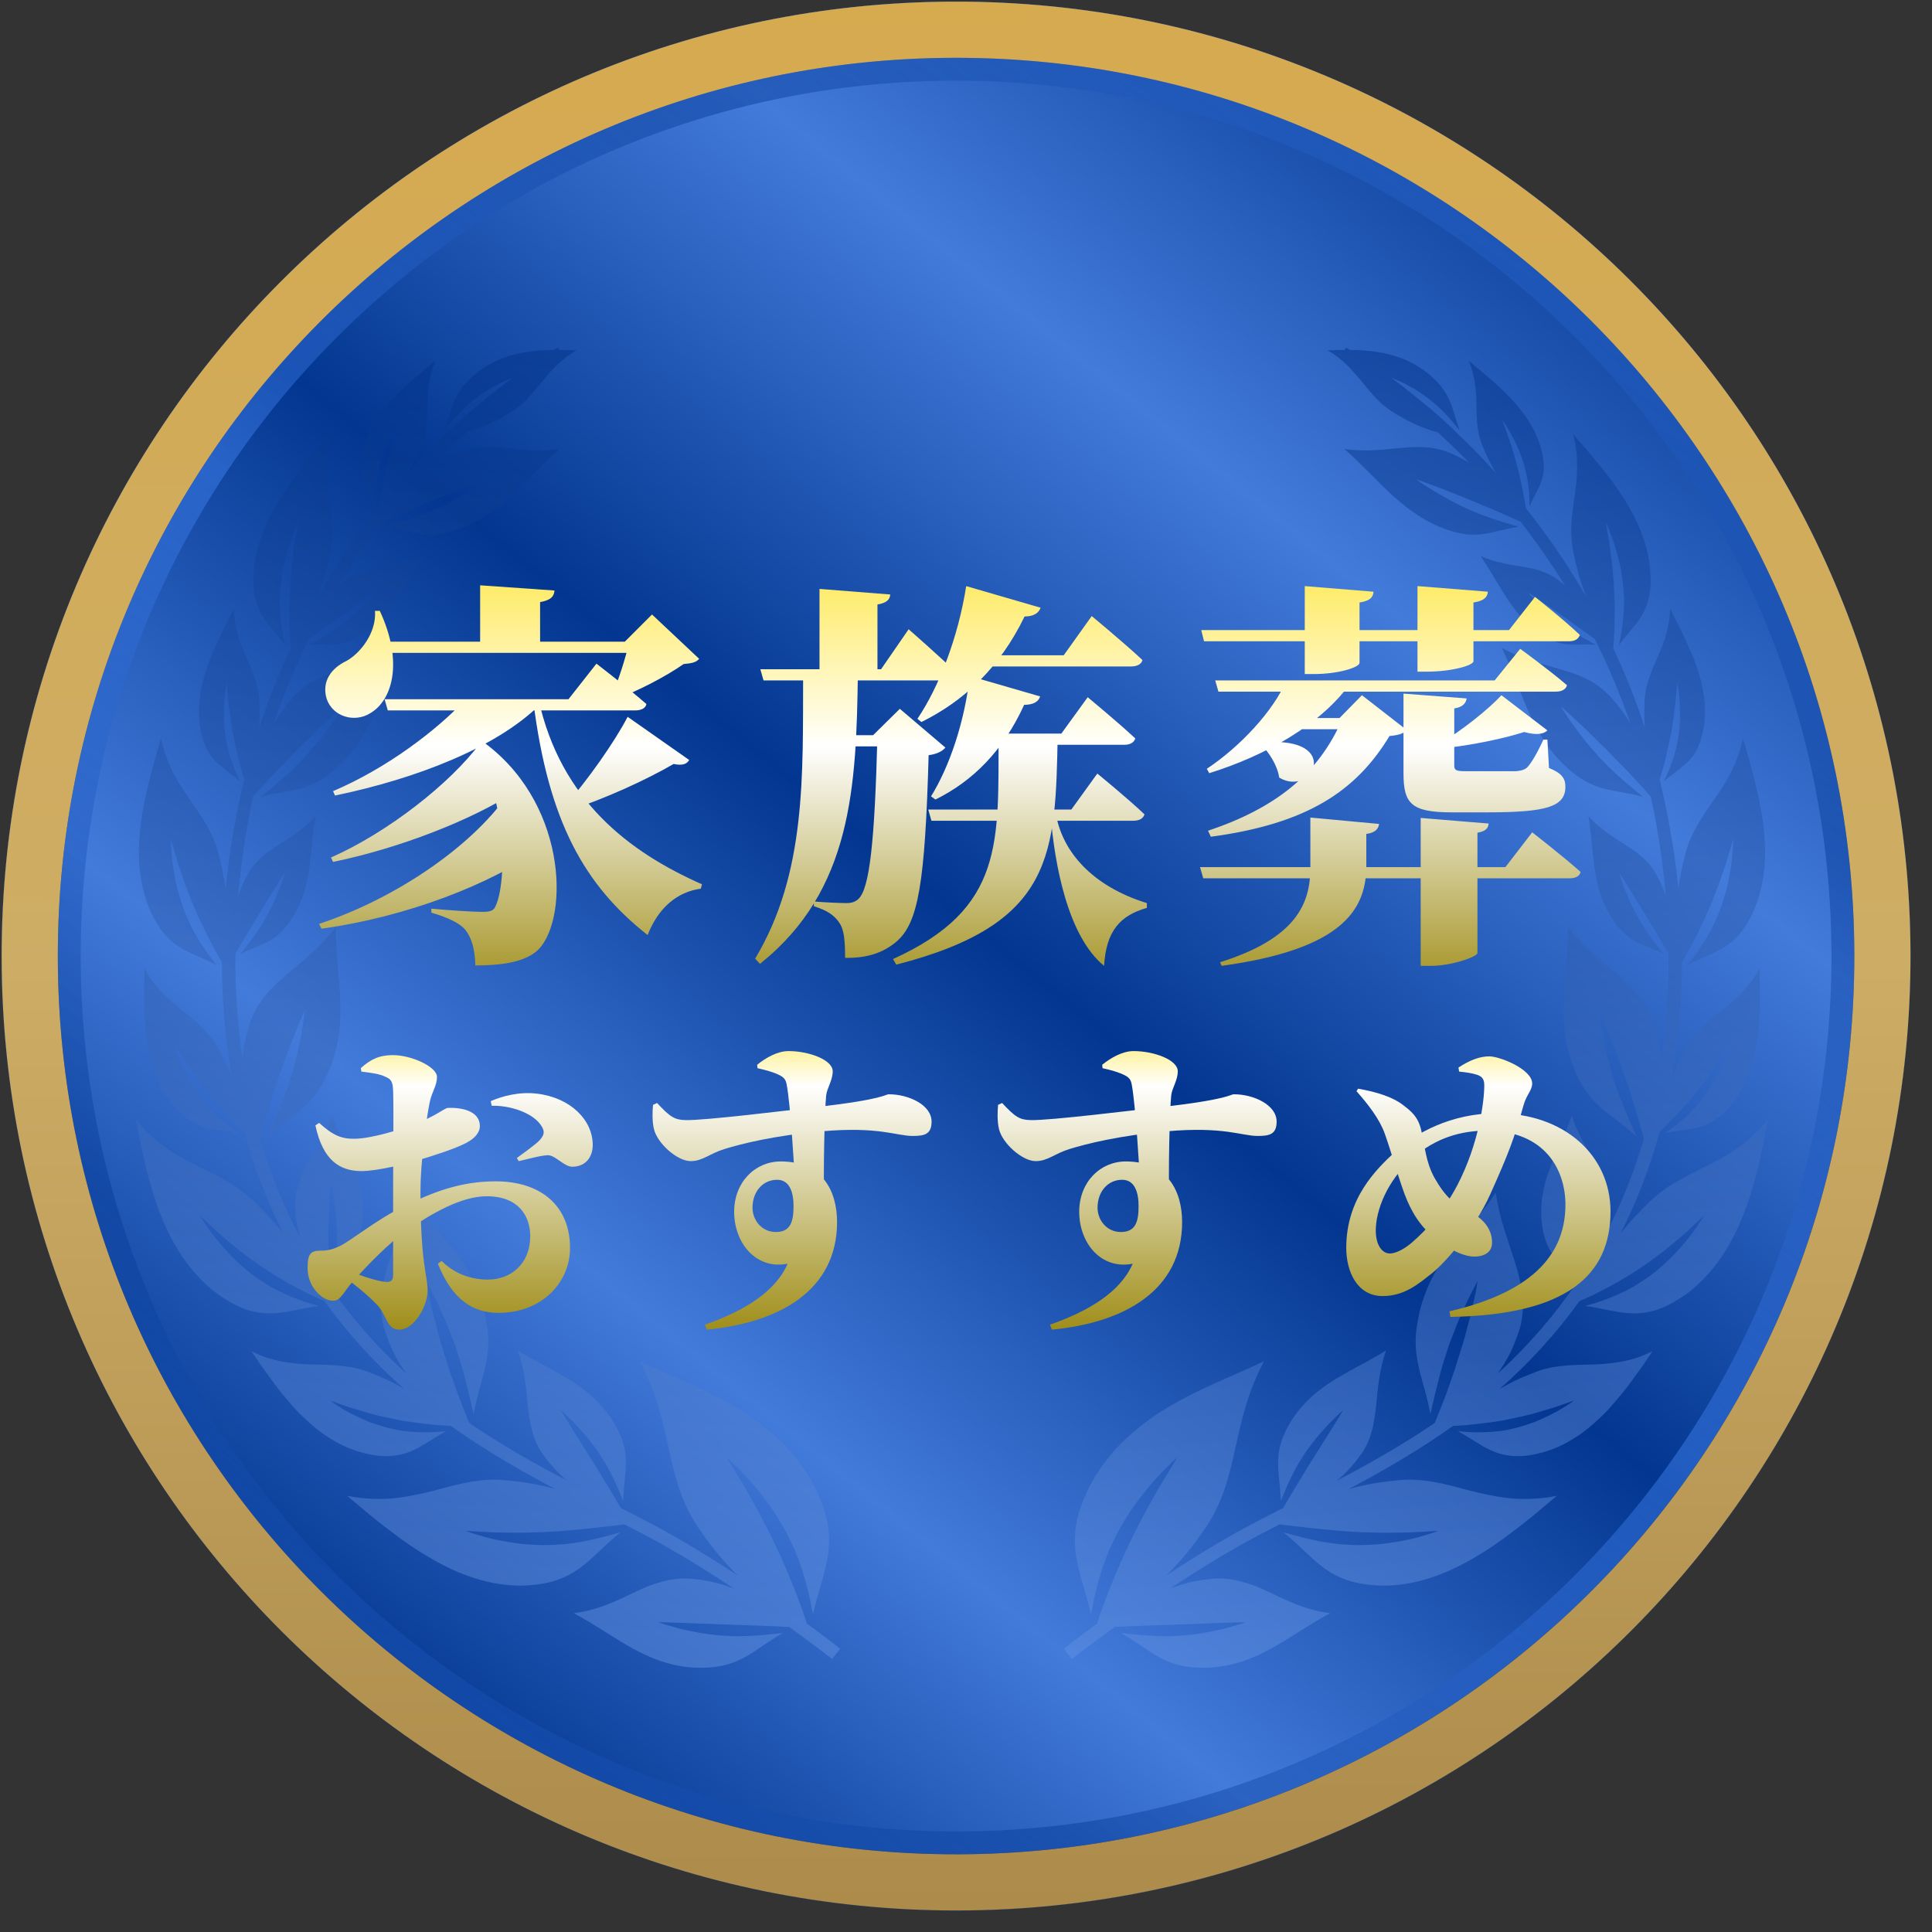
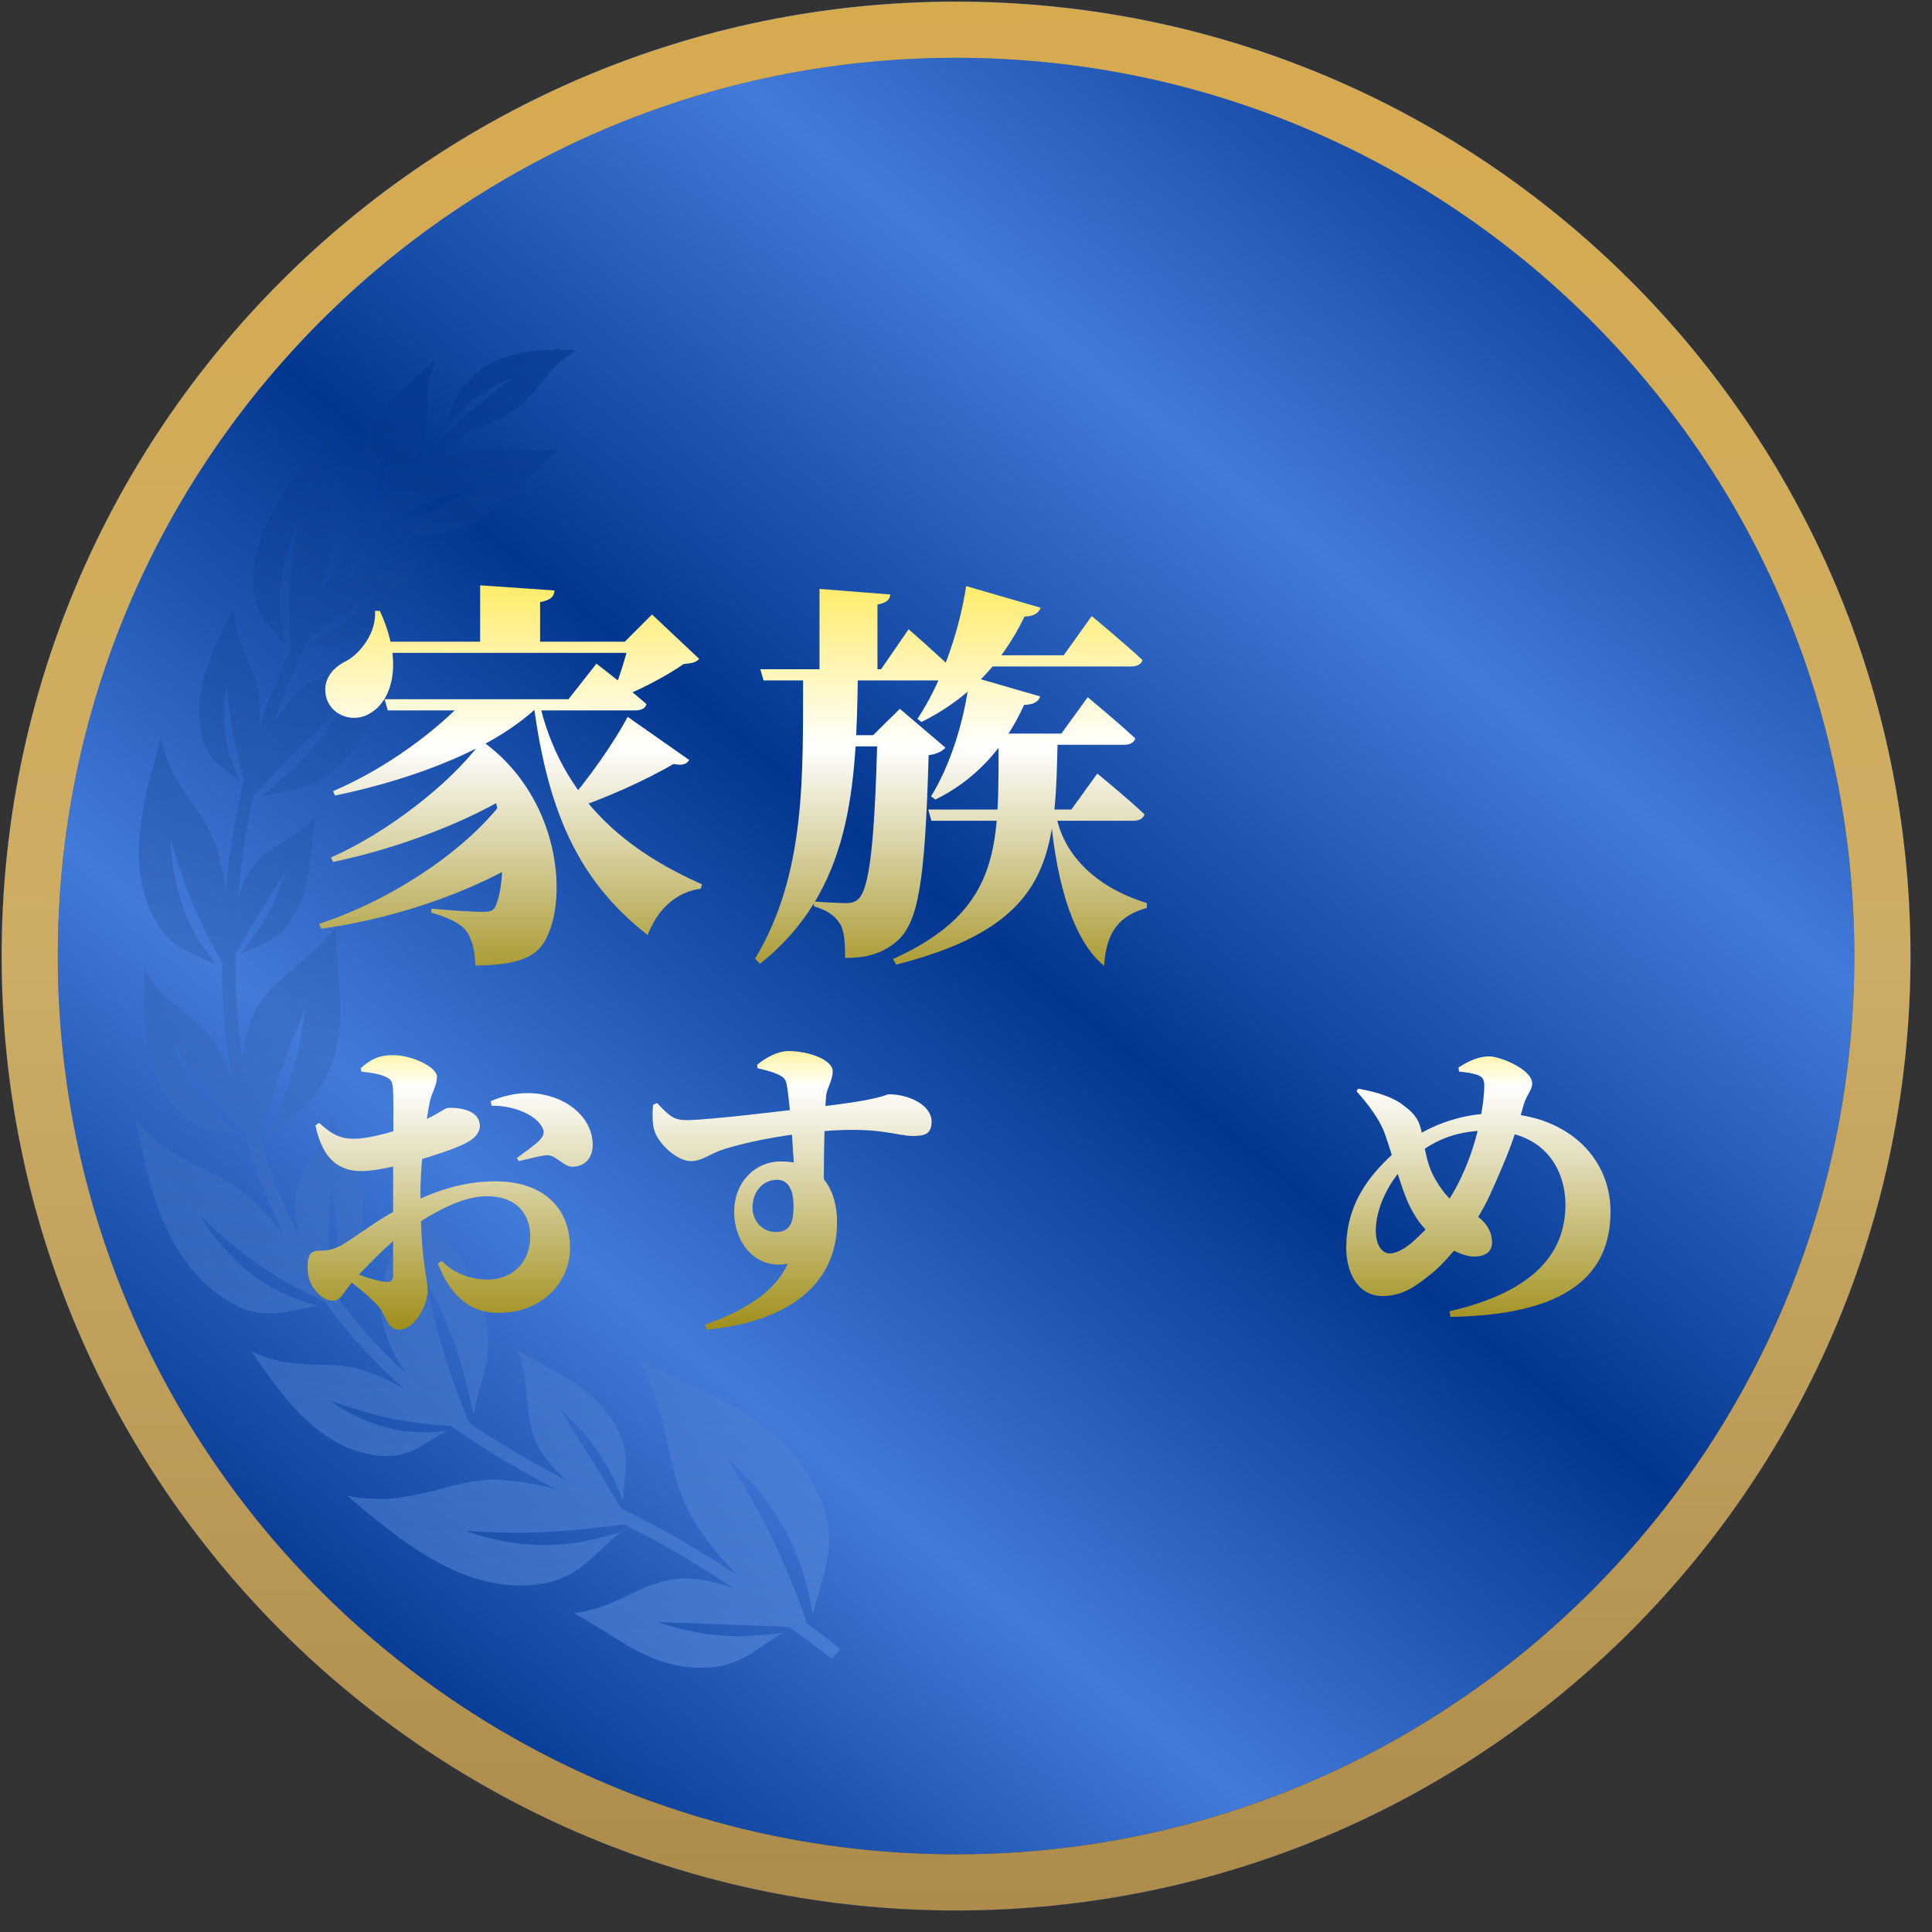
<svg xmlns="http://www.w3.org/2000/svg" width="87" height="87" viewBox="0 0 87 87" fill="none">
  <rect x="0" y="0" width="87" height="87" fill="#333333" stroke="none" />
  <path d="M86.031 42.981C85.991 19.244 66.716 0.034 42.979 0.075C19.242 0.115 0.032 19.39 0.073 43.127C0.113 66.863 19.388 86.073 43.125 86.033C66.861 85.993 86.071 66.718 86.031 42.981Z" fill="url(#paint0_linear_405_2438)" />
  <g style="mix-blend-mode:lighten" opacity="0.49">
-     <path fill-rule="evenodd" clip-rule="evenodd" d="M42.986 3.633C64.757 3.596 82.435 21.215 82.472 42.985C82.509 64.756 64.89 82.434 43.12 82.471C21.349 82.508 3.671 64.889 3.634 43.119C3.597 21.348 21.215 3.67 42.986 3.633ZM42.98 0.073C66.717 0.033 85.992 19.242 86.032 42.979C86.072 66.716 66.862 85.991 43.126 86.031C19.389 86.071 0.114 66.862 0.074 43.125C0.033 19.388 19.243 0.113 42.98 0.073Z" fill="url(#paint1_linear_405_2438)" />
-   </g>
+     </g>
  <path fill-rule="evenodd" clip-rule="evenodd" d="M42.984 2.603C65.324 2.565 83.464 20.644 83.502 42.983C83.54 65.323 65.461 83.463 43.121 83.501C20.782 83.539 2.641 65.46 2.604 43.12C2.566 20.781 20.645 2.641 42.984 2.603ZM42.98 0.073C66.717 0.033 85.992 19.242 86.032 42.979C86.072 66.716 66.862 85.991 43.126 86.031C19.389 86.071 0.114 66.862 0.074 43.125C0.033 19.388 19.243 0.113 42.98 0.073Z" fill="url(#paint2_linear_405_2438)" />
  <path fill-rule="evenodd" clip-rule="evenodd" d="M42.984 2.603C65.324 2.565 83.464 20.644 83.502 42.983C83.54 65.323 65.461 83.463 43.121 83.501C20.782 83.539 2.641 65.46 2.604 43.12C2.566 20.781 20.645 2.641 42.984 2.603ZM42.98 0.073C66.717 0.033 85.992 19.242 86.032 42.979C86.072 66.716 66.862 85.991 43.126 86.031C19.389 86.071 0.114 66.862 0.074 43.125C0.033 19.388 19.243 0.113 42.98 0.073Z" fill="url(#paint3_linear_405_2438)" />
  <g style="mix-blend-mode:color-burn" opacity="0.5">
-     <path d="M47.914 74.234C47.928 74.223 48.497 73.777 49.404 73.112C49.422 73.053 49.441 72.994 49.46 72.935C49.478 72.877 49.497 72.821 49.515 72.764C49.536 72.708 49.555 72.653 49.576 72.597C49.616 72.486 49.654 72.376 49.692 72.271C50.005 71.416 50.327 70.662 50.653 69.933C50.74 69.752 50.827 69.571 50.912 69.394C50.996 69.215 51.077 69.037 51.173 68.863C51.264 68.686 51.356 68.509 51.446 68.335C51.492 68.248 51.538 68.16 51.584 68.071C51.629 67.984 51.682 67.894 51.73 67.807C51.83 67.631 51.93 67.453 52.029 67.277C52.13 67.099 52.228 66.918 52.342 66.74C52.56 66.378 52.787 66.014 53.022 65.62C52.847 65.776 52.677 65.937 52.513 66.1C52.35 66.265 52.191 66.432 52.036 66.6C51.879 66.766 51.74 66.942 51.598 67.115C51.461 67.286 51.326 67.463 51.194 67.638C51.129 67.725 51.064 67.814 51.002 67.901C50.945 67.99 50.886 68.081 50.829 68.17C50.711 68.347 50.605 68.527 50.499 68.706C50.288 69.064 50.117 69.433 49.948 69.8C49.636 70.545 49.409 71.304 49.228 72.184C49.208 72.296 49.185 72.407 49.164 72.521C49.15 72.579 49.141 72.637 49.129 72.695C48.878 71.613 48.552 70.806 48.439 69.934C48.33 69.064 48.434 68.122 49.141 66.785C49.55 66.048 50.053 65.414 50.626 64.862C50.913 64.585 51.217 64.327 51.537 64.086C51.698 63.966 51.861 63.849 52.027 63.734C52.206 63.614 52.4 63.493 52.591 63.377C54.109 62.469 55.579 61.944 56.923 61.298C56.563 61.975 56.298 62.651 56.1 63.312C55.898 63.976 55.758 64.626 55.617 65.257C55.476 65.889 55.336 66.501 55.129 67.095C55.026 67.39 54.907 67.686 54.765 67.973C54.623 68.261 54.466 68.545 54.267 68.823C53.731 69.632 53.133 70.342 52.508 70.953C53.452 70.331 54.468 69.694 55.486 69.119C56.21 68.709 56.977 68.314 57.782 67.908C57.804 67.869 57.827 67.829 57.851 67.79C57.869 67.757 57.889 67.723 57.908 67.689C57.928 67.656 57.948 67.624 57.967 67.591C58.006 67.525 58.044 67.462 58.08 67.399C58.378 66.899 58.651 66.458 58.91 66.031C58.976 65.926 59.044 65.819 59.108 65.717C59.172 65.612 59.234 65.507 59.303 65.405C59.368 65.302 59.433 65.199 59.497 65.097C59.528 65.045 59.56 64.994 59.591 64.942C59.621 64.891 59.658 64.839 59.691 64.789C59.756 64.685 59.821 64.581 59.886 64.477C59.951 64.373 60.013 64.266 60.083 64.162C60.216 63.95 60.349 63.733 60.481 63.501C60.279 63.677 60.09 63.865 59.903 64.054C59.806 64.148 59.72 64.246 59.632 64.344C59.546 64.442 59.458 64.541 59.374 64.638C59.332 64.688 59.289 64.739 59.248 64.787C59.209 64.837 59.17 64.889 59.131 64.94C59.052 65.04 58.977 65.143 58.9 65.244C58.751 65.448 58.62 65.661 58.486 65.873C58.235 66.307 58.018 66.756 57.8 67.285C57.773 67.352 57.747 67.418 57.718 67.488C57.704 67.524 57.69 67.557 57.674 67.593C57.655 66.882 57.541 66.336 57.555 65.78C57.568 65.225 57.719 64.657 58.193 63.91C58.736 63.088 59.403 62.556 60.133 62.108C60.317 61.997 60.501 61.889 60.689 61.783C60.879 61.68 61.07 61.575 61.262 61.471C61.457 61.368 61.651 61.262 61.844 61.151C61.941 61.095 62.038 61.041 62.135 60.985C62.227 60.927 62.319 60.87 62.412 60.81C62.271 61.255 62.163 61.686 62.104 62.11C62.038 62.531 62.004 62.939 61.963 63.34C61.873 64.133 61.753 64.888 61.227 65.573C60.922 65.998 60.569 66.368 60.194 66.68C61.57 65.96 63.039 65.138 64.553 64.115C64.573 64.102 64.591 64.089 64.609 64.077C64.632 64.02 64.656 63.959 64.679 63.902C64.697 63.854 64.716 63.805 64.735 63.757C64.755 63.708 64.775 63.662 64.794 63.616C64.832 63.521 64.868 63.429 64.904 63.34C64.975 63.159 65.046 62.989 65.108 62.816C65.169 62.643 65.228 62.475 65.288 62.309C65.345 62.146 65.401 61.986 65.456 61.828C65.482 61.749 65.51 61.672 65.536 61.594C65.56 61.515 65.584 61.435 65.607 61.357C65.656 61.202 65.705 61.048 65.754 60.897C65.8 60.745 65.84 60.595 65.892 60.447C65.939 60.299 65.978 60.144 66.017 59.994C66.036 59.92 66.055 59.844 66.075 59.768C66.093 59.694 66.117 59.618 66.137 59.545C66.176 59.395 66.222 59.249 66.253 59.095C66.287 58.942 66.316 58.787 66.354 58.634C66.388 58.48 66.423 58.325 66.458 58.168C66.493 58.013 66.512 57.846 66.536 57.681C66.387 57.975 66.23 58.261 66.089 58.559C66.014 58.704 65.959 58.862 65.886 59.007C65.82 59.156 65.753 59.304 65.687 59.452C65.655 59.527 65.622 59.603 65.591 59.677C65.564 59.753 65.536 59.83 65.508 59.905C65.446 60.052 65.39 60.201 65.33 60.35C65.273 60.499 65.222 60.65 65.172 60.803C65.125 60.957 65.079 61.113 65.023 61.261C64.928 61.567 64.843 61.879 64.763 62.21C64.724 62.376 64.681 62.542 64.638 62.712C64.596 62.886 64.554 63.062 64.51 63.244C64.489 63.338 64.467 63.431 64.445 63.529C64.432 63.578 64.42 63.626 64.408 63.676C64.245 62.733 63.965 62.042 63.838 61.328C63.771 60.968 63.732 60.597 63.754 60.195C63.764 59.992 63.789 59.782 63.831 59.559C63.867 59.331 63.916 59.089 63.985 58.832C64.026 58.691 64.071 58.554 64.119 58.425C64.165 58.292 64.21 58.161 64.261 58.038C64.312 57.914 64.366 57.794 64.425 57.679L64.603 57.34C64.722 57.117 64.855 56.909 65.001 56.711C65.134 56.504 65.281 56.308 65.438 56.12C66.047 55.35 66.758 54.612 67.35 53.709C67.444 54.297 67.573 54.834 67.742 55.365C67.828 55.635 67.911 55.891 67.991 56.138C68.074 56.392 68.16 56.646 68.24 56.899C68.395 57.402 68.514 57.895 68.566 58.412C68.592 58.671 68.585 58.922 68.558 59.187C68.528 59.447 68.48 59.722 68.383 59.991C68.212 60.499 67.999 60.998 67.719 61.434C67.629 61.577 67.537 61.718 67.441 61.856C68.828 60.593 69.98 59.248 70.933 57.857C70.926 57.864 70.918 57.872 70.911 57.879C70.914 57.837 70.917 57.793 70.917 57.749C70.918 57.713 70.919 57.677 70.919 57.643C70.921 57.607 70.922 57.572 70.924 57.538C70.926 57.468 70.929 57.4 70.931 57.334C70.939 57.072 70.947 56.824 70.954 56.584C70.953 56.346 70.952 56.117 70.95 55.89C70.95 55.779 70.951 55.667 70.953 55.558C70.951 55.449 70.948 55.342 70.945 55.23C70.942 55.12 70.939 55.011 70.936 54.903C70.934 54.85 70.932 54.795 70.93 54.74C70.926 54.687 70.928 54.631 70.927 54.577C70.924 54.469 70.923 54.361 70.917 54.252C70.91 54.142 70.898 54.032 70.895 53.919C70.883 53.694 70.868 53.47 70.845 53.234C70.789 53.466 70.747 53.701 70.71 53.935C70.69 54.053 70.681 54.171 70.663 54.284C70.648 54.399 70.633 54.515 70.619 54.629C70.612 54.687 70.607 54.744 70.601 54.801C70.598 54.857 70.594 54.915 70.591 54.971C70.582 55.086 70.583 55.199 70.571 55.31C70.555 55.532 70.559 55.753 70.558 55.976C70.562 56.088 70.568 56.2 70.576 56.312C70.582 56.425 70.59 56.537 70.596 56.65C70.612 56.878 70.635 57.117 70.664 57.374C70.672 57.44 70.679 57.504 70.688 57.572C70.691 57.608 70.694 57.639 70.697 57.675C70.382 57.122 70.053 56.756 69.816 56.331C69.695 56.118 69.601 55.894 69.531 55.626C69.457 55.356 69.412 55.045 69.405 54.67C69.407 54.462 69.407 54.255 69.43 54.061C69.448 53.865 69.488 53.681 69.527 53.496C69.564 53.311 69.615 53.131 69.673 52.955C69.702 52.867 69.736 52.78 69.769 52.691C69.799 52.602 69.831 52.514 69.865 52.427C69.934 52.251 70.009 52.077 70.091 51.903C70.165 51.725 70.242 51.547 70.323 51.367C70.364 51.276 70.406 51.186 70.446 51.096C70.484 51.003 70.52 50.91 70.558 50.816C70.632 50.628 70.71 50.438 70.781 50.243C70.906 50.65 71.071 51.011 71.257 51.349C71.434 51.682 71.626 51.993 71.809 52.304C71.994 52.615 72.153 52.92 72.27 53.25C72.387 53.58 72.464 53.937 72.44 54.33C72.433 54.703 72.393 55.072 72.303 55.417C72.276 55.528 72.246 55.636 72.214 55.743C72.997 54.275 73.589 52.776 74.026 51.288C74.016 51.25 74.008 51.213 73.998 51.175C73.988 51.13 73.974 51.083 73.96 51.038C73.948 50.992 73.935 50.947 73.923 50.901C73.898 50.81 73.873 50.723 73.85 50.639C73.665 49.956 73.47 49.356 73.281 48.794C73.233 48.652 73.185 48.509 73.138 48.371C73.09 48.232 73.038 48.098 72.995 47.959C72.95 47.822 72.896 47.683 72.845 47.55C72.819 47.483 72.792 47.415 72.766 47.348C72.74 47.282 72.716 47.211 72.692 47.144C72.642 47.008 72.594 46.872 72.537 46.737C72.481 46.6 72.421 46.466 72.368 46.327C72.313 46.189 72.257 46.051 72.201 45.911C72.139 45.771 72.073 45.629 72.004 45.486C72.022 45.643 72.048 45.803 72.07 45.959C72.091 46.115 72.115 46.271 72.14 46.426C72.162 46.582 72.201 46.735 72.231 46.887C72.262 47.037 72.293 47.19 72.324 47.339C72.341 47.414 72.359 47.49 72.376 47.564C72.396 47.638 72.417 47.711 72.437 47.784C72.47 47.931 72.511 48.074 72.549 48.218C72.626 48.506 72.734 48.786 72.817 49.068C72.915 49.346 73.026 49.623 73.146 49.91C73.258 50.193 73.385 50.487 73.526 50.803C73.561 50.883 73.6 50.964 73.635 51.046C73.652 51.09 73.668 51.13 73.686 51.172C73.069 50.592 72.494 50.258 72.019 49.816C71.9 49.705 71.787 49.59 71.677 49.462C71.566 49.334 71.459 49.194 71.358 49.04C71.256 48.886 71.161 48.716 71.07 48.526C70.981 48.337 70.882 48.124 70.797 47.891C70.422 46.844 70.372 45.891 70.422 44.891C70.468 43.895 70.615 42.853 70.616 41.743C70.786 41.973 70.969 42.182 71.152 42.378C71.332 42.574 71.518 42.755 71.707 42.927C72.092 43.272 72.462 43.579 72.832 43.892C73.56 44.517 74.21 45.161 74.52 46.184C74.664 46.659 74.774 47.148 74.808 47.625C74.811 47.651 74.813 47.677 74.815 47.703C75.06 46.047 75.148 44.443 75.135 42.95C75.126 42.935 75.117 42.921 75.109 42.906C75.093 42.879 75.076 42.851 75.06 42.823C75.043 42.794 75.028 42.767 75.012 42.739C74.979 42.683 74.949 42.63 74.918 42.578C74.677 42.156 74.449 41.784 74.232 41.43C74.18 41.341 74.127 41.251 74.075 41.164C74.019 41.077 73.963 40.992 73.912 40.903C73.858 40.816 73.805 40.728 73.752 40.642C73.726 40.6 73.699 40.557 73.672 40.513C73.646 40.471 73.62 40.425 73.594 40.381C73.543 40.294 73.487 40.206 73.431 40.119C73.375 40.032 73.317 39.945 73.263 39.854C73.15 39.674 73.041 39.492 72.909 39.306C72.979 39.528 73.051 39.745 73.132 39.957C73.17 40.065 73.216 40.168 73.26 40.271C73.303 40.373 73.347 40.477 73.388 40.576C73.411 40.627 73.433 40.677 73.455 40.726C73.48 40.773 73.503 40.822 73.528 40.87C73.575 40.968 73.626 41.06 73.675 41.155C73.772 41.343 73.878 41.52 73.985 41.699C74.096 41.874 74.218 42.045 74.341 42.216C74.464 42.389 74.596 42.564 74.744 42.748C74.781 42.795 74.818 42.841 74.857 42.89C74.877 42.915 74.894 42.939 74.914 42.964C74.415 42.701 73.995 42.586 73.615 42.373C73.238 42.161 72.879 41.851 72.509 41.233C72.09 40.538 71.92 39.835 71.805 39.092C71.701 38.35 71.656 37.57 71.532 36.76C72.083 37.364 72.679 37.711 73.225 38.065C73.501 38.242 73.766 38.421 73.999 38.639C74.232 38.856 74.454 39.11 74.617 39.439C74.783 39.742 74.915 40.055 75.015 40.371C74.86 38.553 74.585 37.004 74.335 35.867C74.302 35.829 74.265 35.789 74.231 35.751C74.201 35.719 74.172 35.688 74.144 35.656C74.115 35.622 74.087 35.59 74.059 35.559C74.003 35.495 73.946 35.433 73.889 35.374C73.669 35.138 73.459 34.912 73.256 34.694C73.051 34.485 72.852 34.283 72.656 34.084C72.561 33.984 72.465 33.885 72.373 33.787C72.28 33.691 72.177 33.601 72.082 33.502C71.986 33.406 71.891 33.311 71.794 33.218C71.746 33.173 71.698 33.126 71.649 33.08C71.602 33.035 71.554 32.983 71.507 32.936C71.413 32.841 71.317 32.746 71.214 32.656C71.114 32.563 71.011 32.474 70.911 32.377C70.706 32.188 70.51 31.994 70.277 31.806C70.442 32.059 70.599 32.31 70.773 32.552C70.858 32.675 70.949 32.789 71.038 32.906C71.125 33.022 71.213 33.138 71.298 33.253C71.343 33.309 71.387 33.367 71.43 33.422C71.477 33.476 71.523 33.53 71.57 33.584C71.659 33.693 71.759 33.795 71.847 33.902C72.025 34.115 72.218 34.308 72.41 34.507C72.609 34.699 72.815 34.883 73.023 35.073C73.233 35.261 73.463 35.45 73.704 35.649C73.765 35.7 73.827 35.751 73.89 35.803C73.922 35.831 73.952 35.856 73.985 35.884C73.261 35.679 72.678 35.65 72.115 35.483C71.833 35.4 71.561 35.282 71.27 35.105C70.977 34.929 70.673 34.69 70.343 34.358C69.594 33.615 69.166 32.802 68.777 31.93C68.598 31.489 68.407 31.043 68.237 30.576C68.044 30.119 67.863 29.642 67.627 29.177C67.858 29.306 68.09 29.412 68.317 29.507C68.539 29.604 68.76 29.686 68.981 29.759C69.201 29.831 69.421 29.895 69.637 29.955C69.853 30.018 70.061 30.077 70.266 30.137C71.1 30.379 71.875 30.666 72.536 31.398C72.692 31.567 72.839 31.743 72.978 31.924C73.047 32.015 73.117 32.106 73.18 32.199C73.241 32.292 73.3 32.387 73.357 32.483C73.375 32.514 73.392 32.544 73.41 32.576C72.946 31.218 72.406 29.955 71.819 28.784C71.782 28.758 71.745 28.732 71.71 28.705C71.34 28.443 71.026 28.206 70.709 27.987C70.63 27.932 70.551 27.876 70.474 27.82C70.395 27.767 70.318 27.715 70.242 27.658C70.165 27.604 70.088 27.549 70.012 27.495C69.974 27.469 69.936 27.442 69.898 27.414C69.861 27.388 69.82 27.36 69.781 27.333C69.702 27.28 69.622 27.226 69.544 27.173C69.464 27.118 69.384 27.068 69.304 27.01C69.141 26.899 68.983 26.784 68.803 26.676C68.948 26.837 69.091 26.995 69.241 27.147C69.315 27.224 69.391 27.294 69.468 27.365C69.544 27.435 69.623 27.505 69.695 27.575C69.733 27.61 69.77 27.645 69.807 27.679L69.922 27.776C69.998 27.842 70.074 27.901 70.151 27.965C70.303 28.089 70.467 28.195 70.618 28.309C70.932 28.525 71.256 28.715 71.64 28.915C71.687 28.942 71.735 28.967 71.784 28.995C71.809 29.009 71.832 29.022 71.858 29.037C71.362 28.997 70.976 29.058 70.586 29.018C70.391 28.999 70.193 28.957 69.977 28.869C69.868 28.824 69.756 28.769 69.638 28.702C69.516 28.635 69.387 28.555 69.249 28.459C68.944 28.24 68.694 27.994 68.457 27.737C68.341 27.607 68.234 27.471 68.132 27.331C68.032 27.189 67.927 27.05 67.831 26.902C67.734 26.755 67.642 26.605 67.55 26.45C67.456 26.298 67.361 26.144 67.266 25.986C67.083 25.669 66.882 25.353 66.669 25.035C67.011 25.19 67.343 25.282 67.653 25.353C67.963 25.424 68.264 25.468 68.556 25.515C68.851 25.562 69.129 25.619 69.406 25.716C69.68 25.814 69.96 25.947 70.222 26.165C70.309 26.231 70.392 26.3 70.473 26.371C69.821 25.315 69.143 24.356 68.47 23.492C68.459 23.486 68.447 23.481 68.436 23.477C68.399 23.46 68.364 23.444 68.329 23.428C68.257 23.396 68.187 23.365 68.118 23.335C67.842 23.214 67.59 23.097 67.338 22.992C67.09 22.887 66.85 22.787 66.613 22.688C66.498 22.636 66.378 22.589 66.261 22.54C66.144 22.494 66.028 22.451 65.914 22.4C65.799 22.351 65.685 22.303 65.57 22.259C65.512 22.237 65.454 22.216 65.395 22.194C65.338 22.174 65.277 22.147 65.22 22.124C65.104 22.078 64.987 22.032 64.871 21.986C64.753 21.942 64.636 21.898 64.512 21.852C64.268 21.762 64.028 21.666 63.764 21.585C63.999 21.745 64.231 21.902 64.47 22.047C64.59 22.12 64.706 22.191 64.824 22.259C64.942 22.326 65.062 22.394 65.178 22.459C65.237 22.491 65.297 22.524 65.355 22.556C65.414 22.586 65.472 22.616 65.53 22.646C65.646 22.709 65.763 22.764 65.88 22.821C66.117 22.931 66.347 23.03 66.582 23.131C67.059 23.312 67.526 23.471 68.08 23.628C68.15 23.647 68.221 23.666 68.291 23.689C68.327 23.701 68.361 23.712 68.398 23.724C67.735 23.811 67.247 23.998 66.731 24.057C66.214 24.117 65.655 24.061 64.841 23.732C63.939 23.35 63.242 22.811 62.577 22.188C61.912 21.568 61.279 20.861 60.533 20.218C61.504 20.353 62.316 20.241 63.099 20.169C63.491 20.134 63.869 20.114 64.261 20.146C64.455 20.164 64.649 20.197 64.848 20.248C65.048 20.299 65.25 20.37 65.454 20.469C65.701 20.578 65.935 20.704 66.16 20.84C66.115 20.794 66.07 20.747 66.026 20.702C65.589 20.257 65.16 19.847 64.745 19.469C64.61 19.434 64.473 19.392 64.333 19.343C64.076 19.254 63.805 19.149 63.538 19.014C63.266 18.887 62.998 18.73 62.726 18.558C62.145 18.201 61.77 17.729 61.356 17.224C61.149 16.97 60.933 16.713 60.679 16.461C60.55 16.337 60.413 16.214 60.263 16.098C60.115 15.984 59.946 15.868 59.776 15.776C60.03 15.762 60.292 15.757 60.551 15.757L60.608 15.652C60.623 15.661 60.687 15.696 60.793 15.758C60.826 15.759 60.861 15.759 60.893 15.76C61.264 15.767 61.63 15.791 61.994 15.845C62.721 15.953 63.441 16.186 64.141 16.692C64.764 17.155 65.056 17.566 65.251 17.983C65.349 18.19 65.417 18.407 65.489 18.634C65.524 18.747 65.561 18.864 65.6 18.988C65.638 19.112 65.679 19.241 65.727 19.377C65.707 19.352 65.687 19.328 65.667 19.305C65.629 19.257 65.591 19.209 65.554 19.161C65.249 18.795 64.966 18.49 64.65 18.213C64.49 18.076 64.328 17.943 64.153 17.822C64.065 17.762 63.979 17.699 63.889 17.641C63.844 17.61 63.798 17.582 63.752 17.553C63.705 17.527 63.657 17.499 63.61 17.471C63.515 17.419 63.417 17.366 63.322 17.313C63.224 17.261 63.124 17.212 63.022 17.166C62.9 17.11 62.777 17.059 62.652 17.01C63.051 17.306 63.497 17.651 63.975 18.049C64.044 18.102 64.109 18.154 64.175 18.21C64.254 18.274 64.334 18.34 64.415 18.407C64.731 18.675 65.048 18.961 65.397 19.291C65.44 19.333 65.483 19.375 65.528 19.42C65.55 19.442 65.573 19.463 65.596 19.485L65.663 19.552C65.673 19.563 65.684 19.572 65.694 19.583C65.931 19.809 66.17 20.044 66.414 20.291C66.723 20.604 67.042 20.942 67.368 21.304C67.152 20.948 66.955 20.561 66.789 20.147C66.508 19.508 66.501 18.932 66.487 18.316C66.483 18.005 66.474 17.688 66.428 17.346C66.405 17.175 66.373 16.998 66.326 16.813C66.278 16.63 66.216 16.44 66.133 16.241C66.829 16.821 67.501 17.372 68.072 17.984C68.214 18.137 68.351 18.293 68.48 18.453C68.607 18.616 68.726 18.783 68.836 18.956C69.06 19.297 69.232 19.676 69.364 20.075C69.573 20.805 69.547 21.25 69.422 21.633C69.297 22.016 69.079 22.336 68.881 22.799C68.879 22.77 68.878 22.742 68.877 22.713C68.876 22.656 68.875 22.601 68.873 22.546C68.865 22.328 68.852 22.12 68.83 21.918C68.805 21.718 68.773 21.524 68.731 21.325C68.682 21.128 68.638 20.926 68.567 20.728C68.532 20.63 68.497 20.529 68.457 20.428C68.437 20.378 68.417 20.327 68.399 20.276C68.376 20.226 68.354 20.175 68.332 20.123C68.286 20.021 68.239 19.917 68.188 19.817C68.135 19.714 68.084 19.613 68.024 19.51C67.908 19.306 67.788 19.099 67.647 18.902C67.724 19.117 67.798 19.322 67.869 19.524C67.907 19.623 67.937 19.723 67.97 19.821C68.003 19.917 68.034 20.015 68.067 20.11C68.082 20.159 68.1 20.208 68.113 20.256C68.127 20.304 68.14 20.353 68.154 20.4C68.182 20.494 68.211 20.591 68.238 20.687C68.268 20.783 68.292 20.879 68.317 20.975C68.343 21.069 68.368 21.168 68.392 21.266C68.479 21.66 68.576 22.055 68.65 22.508C68.659 22.564 68.669 22.622 68.679 22.68C68.684 22.709 68.689 22.738 68.695 22.768C68.698 22.797 68.704 22.828 68.707 22.857C68.708 22.867 68.71 22.875 68.712 22.885C69.623 24.03 70.547 25.347 71.41 26.837C71.336 26.632 71.264 26.422 71.193 26.209C71.129 26.008 71.071 25.801 71.018 25.589C70.966 25.377 70.911 25.166 70.869 24.948C70.815 24.717 70.787 24.494 70.771 24.279C70.752 24.065 70.749 23.857 70.758 23.652C70.767 23.446 70.787 23.243 70.814 23.039C70.838 22.837 70.865 22.635 70.894 22.427C70.951 22.014 71.015 21.577 71.019 21.11C71.026 20.641 70.989 20.125 70.84 19.553C71.662 20.498 72.462 21.406 73.088 22.39C73.714 23.371 74.183 24.415 74.301 25.582C74.324 25.843 74.334 26.074 74.328 26.282C74.319 26.494 74.295 26.68 74.263 26.849C74.197 27.186 74.09 27.451 73.955 27.685C73.684 28.154 73.297 28.512 72.899 29.06C72.907 29.021 72.914 28.985 72.92 28.945C72.935 28.87 72.951 28.796 72.966 28.723C72.995 28.576 73.02 28.434 73.043 28.293C73.064 28.153 73.079 28.017 73.092 27.879C73.118 27.607 73.133 27.337 73.135 27.06C73.131 26.78 73.111 26.507 73.076 26.22C73.056 26.076 73.039 25.932 73.013 25.784C73.002 25.711 72.992 25.636 72.976 25.564C72.96 25.492 72.942 25.416 72.924 25.342C72.885 25.194 72.847 25.041 72.808 24.892C72.767 24.74 72.725 24.587 72.673 24.432C72.565 24.128 72.448 23.821 72.314 23.514C72.362 23.827 72.413 24.121 72.462 24.407C72.49 24.55 72.504 24.693 72.521 24.833C72.538 24.972 72.556 25.112 72.573 25.25C72.581 25.318 72.593 25.39 72.599 25.457C72.605 25.525 72.612 25.594 72.619 25.661C72.633 25.794 72.643 25.931 72.655 26.068C72.667 26.206 72.672 26.339 72.679 26.475C72.687 26.61 72.694 26.747 72.702 26.884C72.715 27.153 72.708 27.435 72.709 27.718C72.704 28.004 72.707 28.294 72.687 28.605C72.682 28.681 72.677 28.76 72.672 28.84C72.669 28.88 72.667 28.92 72.664 28.962C72.662 29.002 72.657 29.042 72.654 29.083C72.651 29.119 72.649 29.155 72.646 29.191C73.172 30.305 73.653 31.497 74.069 32.766C74.067 32.737 74.064 32.709 74.062 32.68C74.049 32.511 74.043 32.34 74.043 32.165C74.045 31.99 74.051 31.812 74.056 31.636C74.062 31.257 74.134 30.922 74.238 30.602C74.343 30.281 74.469 29.982 74.609 29.667C74.745 29.353 74.894 29.023 75.002 28.658C75.11 28.293 75.19 27.887 75.21 27.41C75.321 27.632 75.43 27.852 75.539 28.07C75.648 28.287 75.761 28.5 75.858 28.717C75.957 28.934 76.055 29.149 76.148 29.364C76.193 29.472 76.238 29.579 76.283 29.686C76.323 29.794 76.362 29.903 76.398 30.012C76.701 30.878 76.86 31.766 76.734 32.688C76.598 33.513 76.365 33.943 76.047 34.268C75.733 34.591 75.356 34.811 74.931 35.181C74.944 35.152 74.956 35.124 74.969 35.095C74.995 35.038 75.02 34.983 75.045 34.928C75.143 34.709 75.228 34.499 75.304 34.289C75.379 34.08 75.434 33.873 75.487 33.658C75.532 33.44 75.578 33.221 75.605 32.992C75.616 32.876 75.635 32.76 75.639 32.642C75.643 32.583 75.645 32.525 75.649 32.466C75.65 32.406 75.65 32.344 75.651 32.284C75.65 32.162 75.649 32.037 75.648 31.915C75.645 31.789 75.643 31.664 75.632 31.535C75.617 31.278 75.574 31.021 75.528 30.76C75.507 31.009 75.487 31.247 75.466 31.481C75.456 31.599 75.439 31.711 75.425 31.824C75.41 31.934 75.396 32.047 75.383 32.157C75.376 32.212 75.371 32.269 75.361 32.322C75.353 32.377 75.345 32.431 75.337 32.484C75.321 32.591 75.305 32.698 75.289 32.807C75.273 32.917 75.249 33.022 75.227 33.13C75.206 33.236 75.184 33.345 75.163 33.454C75.068 33.883 74.974 34.318 74.831 34.797C74.814 34.856 74.797 34.916 74.778 34.979C74.769 35.011 74.76 35.041 74.752 35.073C74.748 35.086 74.743 35.101 74.739 35.115C75.079 36.515 75.395 38.175 75.579 40.017C75.646 39.536 75.742 39.043 75.87 38.546C76.108 37.549 76.599 36.853 77.129 36.093C77.655 35.332 78.216 34.513 78.489 33.247C78.864 34.549 79.223 35.794 79.391 37.037C79.554 38.278 79.53 39.51 79.092 40.708C78.891 41.239 78.667 41.631 78.443 41.93C78.216 42.23 77.97 42.441 77.718 42.608C77.211 42.943 76.655 43.115 75.974 43.467C76.001 43.433 76.026 43.4 76.053 43.366C76.106 43.298 76.158 43.234 76.208 43.17C76.405 42.912 76.577 42.66 76.739 42.406C76.903 42.152 77.044 41.895 77.175 41.626C77.296 41.351 77.429 41.074 77.523 40.778C77.571 40.628 77.621 40.48 77.664 40.325C77.686 40.247 77.709 40.17 77.733 40.093C77.753 40.015 77.774 39.932 77.791 39.852C77.823 39.69 77.856 39.524 77.889 39.36C77.919 39.193 77.951 39.025 77.972 38.851C78.01 38.506 78.04 38.151 78.052 37.792C77.948 38.12 77.858 38.43 77.767 38.732C77.725 38.885 77.671 39.03 77.621 39.176C77.572 39.319 77.522 39.464 77.472 39.607C77.449 39.678 77.425 39.753 77.399 39.82C77.374 39.89 77.349 39.959 77.321 40.028C77.266 40.166 77.212 40.304 77.158 40.443C77.106 40.584 77.048 40.716 76.99 40.851C76.935 40.986 76.876 41.124 76.814 41.261C76.687 41.531 76.559 41.802 76.424 42.079C76.281 42.356 76.131 42.64 75.971 42.933C75.93 43.005 75.889 43.079 75.846 43.156C75.824 43.193 75.803 43.231 75.78 43.271C75.769 43.29 75.757 43.31 75.744 43.329C75.743 44.972 75.614 46.705 75.299 48.48C75.34 48.379 75.382 48.279 75.425 48.177C75.565 47.84 75.749 47.504 75.944 47.168C76.14 46.805 76.389 46.516 76.649 46.256C76.909 45.996 77.198 45.768 77.5 45.529C77.801 45.289 78.099 45.039 78.399 44.735C78.701 44.43 78.98 44.072 79.233 43.614C79.258 44.694 79.27 45.741 79.15 46.742C79.075 47.243 78.986 47.731 78.813 48.2C78.73 48.435 78.635 48.665 78.524 48.889C78.406 49.112 78.273 49.33 78.123 49.539C77.853 49.911 77.586 50.169 77.335 50.354C77.085 50.539 76.848 50.651 76.607 50.728C76.121 50.879 75.622 50.89 74.998 51.018C75.027 50.996 75.053 50.977 75.083 50.955C75.139 50.915 75.195 50.876 75.249 50.836C75.686 50.521 76.028 50.203 76.364 49.843C76.527 49.656 76.682 49.467 76.824 49.257C76.895 49.151 76.967 49.045 77.037 48.933C77.071 48.878 77.107 48.823 77.142 48.767C77.175 48.711 77.211 48.651 77.24 48.592C77.3 48.473 77.362 48.35 77.422 48.229C77.482 48.105 77.542 47.981 77.597 47.849C77.71 47.589 77.8 47.32 77.886 47.041C77.731 47.274 77.6 47.497 77.456 47.712C77.387 47.822 77.313 47.924 77.241 48.027C77.171 48.127 77.1 48.23 77.031 48.331C76.997 48.381 76.962 48.434 76.927 48.481C76.892 48.531 76.856 48.58 76.818 48.626C76.745 48.722 76.671 48.818 76.597 48.914C76.526 49.013 76.45 49.103 76.374 49.197C76.299 49.29 76.223 49.385 76.147 49.479C75.99 49.662 75.822 49.844 75.652 50.031C75.48 50.217 75.309 50.407 75.108 50.599C75.059 50.646 75.009 50.694 74.958 50.745C74.932 50.77 74.907 50.795 74.881 50.82C74.855 50.844 74.83 50.869 74.802 50.893C74.782 50.912 74.762 50.931 74.742 50.95C74.298 52.563 73.713 54.086 72.989 55.52C73.036 55.464 73.082 55.407 73.131 55.352C73.287 55.161 73.452 54.972 73.628 54.786L73.898 54.507C73.987 54.414 74.079 54.321 74.172 54.228C74.366 54.027 74.573 53.852 74.778 53.694C74.98 53.534 75.189 53.392 75.406 53.264C75.845 53.006 76.287 52.788 76.757 52.555C76.989 52.438 77.233 52.32 77.469 52.186C77.706 52.052 77.945 51.906 78.187 51.739C78.679 51.407 79.144 50.986 79.615 50.416C79.334 51.925 79.029 53.389 78.492 54.734C77.958 56.075 77.192 57.293 76.045 58.191C75.517 58.579 75.071 58.819 74.669 58.962C74.26 59.099 73.903 59.145 73.559 59.142C73.215 59.137 72.891 59.087 72.537 59.018C72.184 58.95 71.811 58.87 71.386 58.809C71.432 58.795 71.477 58.783 71.522 58.768C71.612 58.742 71.699 58.717 71.788 58.691C72.139 58.59 72.448 58.464 72.758 58.333C73.065 58.201 73.367 58.058 73.65 57.886C73.931 57.704 74.221 57.523 74.496 57.304C74.63 57.191 74.766 57.081 74.901 56.958C74.968 56.898 75.036 56.838 75.104 56.777C75.17 56.712 75.238 56.647 75.304 56.581C75.436 56.448 75.559 56.305 75.687 56.165C75.813 56.02 75.941 55.876 76.062 55.719C76.306 55.408 76.526 55.075 76.744 54.73C76.456 54.994 76.193 55.245 75.933 55.488C75.8 55.611 75.664 55.719 75.533 55.83C75.402 55.94 75.27 56.05 75.141 56.159C75.077 56.213 75.011 56.271 74.947 56.32C74.879 56.371 74.812 56.42 74.745 56.469C74.612 56.568 74.478 56.666 74.343 56.766C74.211 56.868 74.077 56.957 73.942 57.049C73.805 57.139 73.665 57.23 73.525 57.322C73.385 57.408 73.243 57.494 73.1 57.581C72.957 57.667 72.816 57.753 72.661 57.834C72.358 57.999 72.045 58.163 71.717 58.326C71.634 58.364 71.548 58.404 71.46 58.443C71.416 58.464 71.373 58.483 71.328 58.505C71.283 58.524 71.239 58.543 71.194 58.561C71.171 58.57 71.148 58.58 71.126 58.59C70.097 60.02 68.903 61.336 67.543 62.535C67.67 62.465 67.799 62.398 67.927 62.326C68.102 62.231 68.284 62.143 68.473 62.059C68.661 61.973 68.864 61.902 69.059 61.821C69.476 61.643 69.887 61.559 70.298 61.515C70.704 61.463 71.117 61.458 71.549 61.448C71.986 61.441 72.425 61.414 72.9 61.336C73.137 61.296 73.382 61.242 73.638 61.166C73.889 61.085 74.145 60.981 74.413 60.849C74.326 60.978 74.239 61.105 74.153 61.233L74.026 61.424L73.893 61.609C73.714 61.854 73.538 62.097 73.362 62.338C73.276 62.459 73.184 62.576 73.09 62.688C72.996 62.801 72.903 62.914 72.809 63.027C72.716 63.138 72.621 63.247 72.525 63.356L72.381 63.517L72.23 63.669C71.822 64.067 71.405 64.446 70.928 64.736C70.693 64.886 70.45 65.022 70.197 65.141C69.939 65.252 69.672 65.347 69.395 65.422C69.145 65.486 68.921 65.529 68.716 65.553C68.508 65.572 68.319 65.575 68.146 65.565C67.8 65.543 67.516 65.468 67.253 65.36C66.731 65.147 66.285 64.794 65.655 64.449C65.695 64.452 65.732 64.455 65.77 64.458C65.847 64.466 65.922 64.472 65.995 64.478C66.293 64.504 66.564 64.502 66.835 64.495C67.105 64.487 67.371 64.465 67.639 64.43C67.908 64.389 68.168 64.329 68.439 64.252C68.573 64.211 68.71 64.172 68.846 64.124C68.915 64.102 68.984 64.079 69.052 64.055C69.12 64.03 69.191 64.002 69.258 63.972C69.393 63.912 69.53 63.848 69.666 63.784C69.803 63.717 69.941 63.651 70.078 63.574C70.356 63.427 70.621 63.252 70.885 63.064C70.589 63.163 70.322 63.272 70.045 63.358C69.908 63.404 69.773 63.441 69.642 63.481C69.511 63.52 69.378 63.559 69.248 63.598C69.185 63.618 69.118 63.639 69.054 63.656C68.989 63.673 68.926 63.691 68.861 63.706C68.732 63.736 68.601 63.766 68.47 63.796C68.34 63.829 68.211 63.853 68.081 63.879C67.953 63.905 67.821 63.932 67.691 63.96C67.434 64.012 67.16 64.041 66.887 64.079C66.611 64.115 66.328 64.147 66.032 64.175C65.957 64.179 65.881 64.185 65.803 64.189C65.763 64.192 65.725 64.195 65.685 64.197C65.645 64.199 65.606 64.2 65.567 64.202C65.524 64.205 65.479 64.206 65.436 64.208C65.25 64.341 65.061 64.473 64.871 64.602C63.438 65.57 62.05 66.358 60.741 67.05C61.403 66.867 62.114 66.735 62.867 66.669C64.057 66.529 65.063 66.821 66.169 67.12C66.724 67.26 67.308 67.391 67.957 67.464C68.284 67.504 68.616 67.506 68.974 67.494C69.33 67.477 69.712 67.442 70.109 67.356C69.46 67.9 68.83 68.443 68.183 68.923C68.021 69.045 67.861 69.166 67.701 69.287C67.542 69.4 67.387 69.505 67.23 69.614C66.916 69.83 66.599 70.022 66.278 70.209C64.999 70.941 63.663 71.412 62.232 71.402C60.952 71.366 60.235 71.05 59.63 70.614C59.026 70.176 58.544 69.605 57.801 69.005C57.851 69.018 57.898 69.033 57.947 69.044C58.043 69.071 58.136 69.096 58.228 69.122C58.964 69.323 59.617 69.464 60.302 69.535C60.644 69.56 60.991 69.584 61.347 69.576C61.525 69.572 61.707 69.565 61.889 69.552C61.98 69.545 62.073 69.54 62.164 69.533C62.256 69.525 62.352 69.51 62.445 69.498C62.633 69.471 62.825 69.442 63.015 69.411C63.208 69.375 63.402 69.34 63.597 69.29C63.792 69.245 63.99 69.188 64.186 69.13C64.384 69.073 64.581 69.01 64.779 68.937C64.379 68.959 63.997 68.978 63.623 69C63.437 69.011 63.257 69.01 63.077 69.013C62.9 69.016 62.722 69.017 62.546 69.019C62.46 69.02 62.368 69.023 62.284 69.02C62.197 69.019 62.11 69.016 62.024 69.015C61.855 69.01 61.682 69.005 61.51 69.001C61.337 69.001 61.168 68.989 60.999 68.977C60.83 68.968 60.658 68.958 60.485 68.948C59.803 68.892 59.105 68.824 58.333 68.731C58.238 68.719 58.14 68.707 58.038 68.695C57.988 68.69 57.938 68.685 57.886 68.679C57.836 68.672 57.784 68.665 57.734 68.658C57.697 68.654 57.659 68.648 57.621 68.644C56.974 68.973 56.352 69.298 55.764 69.631C54.709 70.228 53.653 70.892 52.68 71.538C53.221 71.327 53.813 71.174 54.438 71.111C54.928 71.048 55.379 71.09 55.816 71.197C56.033 71.251 56.247 71.318 56.46 71.395C56.671 71.473 56.872 71.568 57.077 71.663C57.902 72.047 58.743 72.501 59.897 72.643C59.393 72.919 58.944 73.194 58.535 73.452C58.338 73.575 58.143 73.698 57.951 73.819C57.745 73.947 57.524 74.081 57.309 74.198C56.439 74.682 55.536 75.04 54.435 75.098C53.443 75.132 52.813 74.956 52.252 74.655C51.69 74.358 51.2 73.939 50.485 73.538C50.529 73.541 50.569 73.546 50.612 73.549C50.696 73.559 50.779 73.568 50.86 73.578C51.506 73.647 52.066 73.685 52.633 73.68C52.916 73.668 53.197 73.66 53.483 73.629C53.625 73.611 53.768 73.598 53.911 73.576C53.983 73.566 54.055 73.557 54.127 73.547C54.199 73.534 54.273 73.52 54.344 73.507C54.488 73.478 54.635 73.449 54.781 73.419C54.928 73.387 55.074 73.358 55.221 73.316C55.515 73.24 55.808 73.152 56.101 73.054C55.792 73.05 55.501 73.063 55.214 73.074C55.069 73.082 54.929 73.084 54.788 73.088C54.648 73.093 54.508 73.099 54.369 73.103C54.3 73.107 54.228 73.113 54.16 73.114C54.091 73.116 54.022 73.117 53.953 73.12C53.816 73.123 53.676 73.128 53.539 73.135C53.4 73.145 53.262 73.147 53.122 73.149C52.983 73.155 52.841 73.161 52.7 73.168C52.133 73.182 51.547 73.205 50.887 73.232C50.806 73.236 50.722 73.239 50.634 73.243C50.591 73.245 50.548 73.248 50.504 73.25C50.46 73.252 50.417 73.253 50.373 73.254C50.319 73.256 50.263 73.259 50.211 73.262C50.217 73.255 50.223 73.248 50.229 73.241C49.051 74.091 48.284 74.693 48.267 74.706L47.917 74.261L47.914 74.234Z" fill="url(#paint4_linear_405_2438)" />
-   </g>
+     </g>
  <g style="mix-blend-mode:color-burn" opacity="0.5">
    <path d="M37.824 74.234C37.809 74.222 37.24 73.776 36.333 73.111C36.316 73.052 36.297 72.993 36.277 72.934C36.26 72.877 36.24 72.82 36.222 72.764C36.202 72.707 36.182 72.652 36.162 72.597C36.122 72.485 36.083 72.376 36.045 72.27C35.732 71.415 35.411 70.661 35.084 69.932C34.997 69.751 34.911 69.57 34.825 69.393C34.742 69.214 34.66 69.036 34.565 68.862C34.473 68.686 34.382 68.508 34.291 68.334C34.245 68.247 34.199 68.159 34.153 68.07C34.109 67.983 34.055 67.893 34.007 67.806C33.908 67.63 33.807 67.452 33.708 67.276C33.607 67.098 33.51 66.917 33.395 66.739C33.177 66.377 32.95 66.013 32.716 65.619C32.891 65.776 33.06 65.936 33.224 66.099C33.387 66.264 33.546 66.431 33.701 66.599C33.858 66.765 33.997 66.941 34.139 67.114C34.277 67.285 34.412 67.463 34.543 67.637C34.608 67.725 34.673 67.813 34.736 67.9C34.793 67.989 34.851 68.08 34.908 68.169C35.027 68.346 35.132 68.526 35.239 68.705C35.45 69.063 35.62 69.432 35.789 69.799C36.102 70.544 36.328 71.303 36.509 72.183C36.53 72.295 36.552 72.406 36.574 72.52C36.588 72.578 36.597 72.636 36.608 72.694C36.86 71.612 37.185 70.806 37.298 69.933C37.408 69.063 37.303 68.121 36.596 66.784C36.188 66.047 35.685 65.413 35.111 64.861C34.824 64.585 34.52 64.326 34.2 64.085C34.039 63.965 33.876 63.848 33.711 63.734C33.531 63.614 33.338 63.492 33.147 63.376C31.628 62.468 30.159 61.943 28.814 61.297C29.174 61.974 29.439 62.65 29.637 63.311C29.839 63.975 29.979 64.625 30.12 65.257C30.261 65.888 30.401 66.5 30.608 67.094C30.711 67.389 30.831 67.685 30.972 67.973C31.114 68.26 31.272 68.544 31.47 68.822C32.006 69.631 32.605 70.341 33.229 70.952C32.286 70.33 31.269 69.693 30.251 69.118C29.527 68.708 28.76 68.313 27.955 67.907C27.933 67.869 27.91 67.828 27.887 67.789C27.868 67.756 27.848 67.722 27.829 67.689C27.809 67.655 27.789 67.623 27.77 67.591C27.731 67.525 27.694 67.461 27.657 67.398C27.359 66.898 27.087 66.457 26.827 66.03C26.761 65.925 26.694 65.819 26.629 65.716C26.565 65.611 26.503 65.506 26.434 65.405C26.369 65.301 26.304 65.198 26.241 65.096C26.209 65.044 26.177 64.993 26.146 64.941C26.116 64.89 26.08 64.838 26.046 64.788C25.981 64.684 25.916 64.58 25.851 64.477C25.786 64.373 25.724 64.265 25.654 64.161C25.521 63.949 25.389 63.732 25.256 63.5C25.459 63.676 25.647 63.865 25.835 64.053C25.931 64.147 26.017 64.245 26.105 64.343C26.191 64.441 26.279 64.541 26.364 64.637C26.405 64.687 26.448 64.738 26.49 64.786C26.529 64.837 26.567 64.888 26.606 64.939C26.686 65.039 26.761 65.142 26.837 65.243C26.986 65.448 27.117 65.661 27.251 65.873C27.503 66.306 27.72 66.755 27.937 67.284C27.965 67.351 27.991 67.417 28.019 67.487C28.034 67.523 28.047 67.556 28.063 67.592C28.082 66.881 28.196 66.335 28.182 65.779C28.17 65.224 28.018 64.656 27.544 63.909C27.002 63.087 26.334 62.556 25.605 62.107C25.421 61.996 25.236 61.888 25.048 61.783C24.858 61.679 24.667 61.575 24.475 61.47C24.28 61.367 24.087 61.261 23.893 61.15C23.796 61.094 23.699 61.04 23.602 60.984C23.51 60.926 23.418 60.869 23.325 60.81C23.466 61.254 23.574 61.685 23.634 62.109C23.699 62.53 23.733 62.939 23.775 63.339C23.865 64.132 23.985 64.887 24.51 65.573C24.816 65.997 25.168 66.367 25.544 66.679C24.168 65.96 22.698 65.138 21.184 64.114C21.165 64.101 21.147 64.088 21.129 64.076C21.106 64.019 21.082 63.959 21.058 63.902C21.04 63.853 21.021 63.804 21.002 63.757C20.983 63.708 20.962 63.661 20.943 63.615C20.906 63.52 20.869 63.429 20.834 63.339C20.763 63.158 20.691 62.989 20.63 62.815C20.568 62.643 20.509 62.474 20.45 62.308C20.392 62.145 20.336 61.985 20.281 61.827C20.255 61.748 20.227 61.671 20.201 61.593C20.177 61.515 20.154 61.435 20.13 61.356C20.081 61.202 20.032 61.047 19.983 60.896C19.938 60.744 19.897 60.594 19.845 60.447C19.798 60.298 19.759 60.143 19.72 59.993C19.701 59.919 19.682 59.843 19.662 59.768C19.645 59.693 19.621 59.617 19.6 59.544C19.561 59.394 19.515 59.249 19.484 59.094C19.45 58.941 19.422 58.787 19.383 58.633C19.349 58.479 19.314 58.325 19.28 58.167C19.245 58.013 19.225 57.845 19.201 57.68C19.35 57.975 19.507 58.26 19.648 58.558C19.724 58.703 19.779 58.861 19.851 59.007C19.917 59.155 19.985 59.304 20.051 59.451C20.082 59.526 20.115 59.602 20.146 59.676C20.174 59.752 20.201 59.829 20.229 59.904C20.291 60.051 20.347 60.2 20.407 60.349C20.464 60.498 20.516 60.649 20.565 60.803C20.613 60.956 20.659 61.112 20.715 61.261C20.809 61.566 20.894 61.878 20.975 62.209C21.014 62.376 21.056 62.541 21.099 62.711C21.141 62.885 21.183 63.061 21.227 63.243C21.248 63.337 21.271 63.431 21.293 63.528C21.305 63.578 21.317 63.625 21.329 63.675C21.492 62.732 21.772 62.042 21.899 61.327C21.967 60.967 22.006 60.596 21.983 60.194C21.973 59.992 21.948 59.782 21.906 59.559C21.87 59.33 21.821 59.088 21.752 58.831C21.711 58.69 21.667 58.553 21.618 58.424C21.572 58.291 21.528 58.16 21.476 58.037C21.426 57.913 21.371 57.793 21.312 57.678L21.134 57.339C21.015 57.116 20.883 56.908 20.737 56.71C20.603 56.504 20.456 56.307 20.299 56.119C19.691 55.349 18.979 54.611 18.387 53.708C18.294 54.296 18.164 54.833 17.995 55.364C17.909 55.634 17.827 55.89 17.746 56.138C17.663 56.392 17.577 56.645 17.497 56.899C17.343 57.401 17.223 57.894 17.171 58.411C17.145 58.67 17.152 58.921 17.179 59.186C17.21 59.446 17.257 59.722 17.355 59.99C17.525 60.499 17.738 60.998 18.019 61.433C18.108 61.576 18.2 61.718 18.297 61.855C16.909 60.593 15.757 59.248 14.804 57.856C14.811 57.863 14.819 57.871 14.826 57.879C14.824 57.836 14.82 57.792 14.82 57.748C14.819 57.712 14.819 57.676 14.818 57.642C14.816 57.606 14.815 57.572 14.813 57.537C14.811 57.467 14.809 57.399 14.806 57.334C14.799 57.072 14.79 56.824 14.783 56.583C14.785 56.345 14.786 56.116 14.788 55.889C14.787 55.778 14.787 55.666 14.785 55.557C14.787 55.448 14.79 55.341 14.792 55.229C14.795 55.12 14.798 55.01 14.801 54.902C14.803 54.849 14.806 54.794 14.808 54.74C14.811 54.686 14.81 54.63 14.811 54.577C14.814 54.468 14.814 54.36 14.82 54.251C14.827 54.141 14.839 54.031 14.843 53.918C14.855 53.693 14.869 53.469 14.892 53.234C14.949 53.466 14.991 53.7 15.027 53.934C15.048 54.052 15.056 54.17 15.075 54.284C15.089 54.398 15.104 54.514 15.118 54.628C15.125 54.686 15.13 54.743 15.136 54.8C15.139 54.856 15.143 54.914 15.146 54.971C15.155 55.085 15.154 55.198 15.166 55.309C15.182 55.531 15.178 55.752 15.179 55.975C15.176 56.087 15.17 56.199 15.161 56.312C15.155 56.425 15.148 56.536 15.142 56.649C15.126 56.877 15.102 57.116 15.073 57.374C15.065 57.439 15.058 57.504 15.05 57.572C15.046 57.607 15.044 57.639 15.041 57.674C15.355 57.122 15.684 56.755 15.922 56.33C16.042 56.117 16.136 55.894 16.206 55.626C16.28 55.355 16.325 55.044 16.332 54.669C16.33 54.461 16.33 54.255 16.308 54.06C16.289 53.865 16.249 53.68 16.211 53.496C16.173 53.31 16.123 53.13 16.064 52.954C16.035 52.866 16.002 52.779 15.969 52.691C15.938 52.601 15.906 52.513 15.872 52.426C15.803 52.25 15.728 52.077 15.646 51.903C15.573 51.724 15.495 51.546 15.414 51.366C15.373 51.276 15.332 51.185 15.291 51.095C15.253 51.002 15.217 50.909 15.179 50.815C15.105 50.627 15.027 50.437 14.957 50.242C14.832 50.65 14.666 51.01 14.48 51.348C14.303 51.682 14.111 51.993 13.928 52.303C13.743 52.614 13.584 52.919 13.467 53.249C13.35 53.579 13.273 53.936 13.297 54.33C13.304 54.702 13.345 55.072 13.434 55.416C13.462 55.527 13.492 55.635 13.523 55.743C12.74 54.274 12.148 52.776 11.711 51.287C11.721 51.249 11.729 51.212 11.739 51.174C11.749 51.129 11.764 51.082 11.778 51.038C11.789 50.991 11.802 50.947 11.814 50.901C11.84 50.81 11.864 50.723 11.888 50.638C12.072 49.956 12.268 49.356 12.456 48.793C12.504 48.651 12.552 48.508 12.599 48.37C12.648 48.231 12.699 48.097 12.742 47.958C12.787 47.822 12.841 47.682 12.892 47.549C12.919 47.483 12.945 47.415 12.971 47.347C12.997 47.282 13.021 47.21 13.045 47.143C13.095 47.007 13.143 46.871 13.201 46.736C13.256 46.599 13.316 46.465 13.369 46.326C13.425 46.188 13.48 46.05 13.537 45.91C13.599 45.77 13.665 45.628 13.733 45.485C13.716 45.642 13.689 45.802 13.668 45.958C13.646 46.114 13.623 46.27 13.598 46.425C13.575 46.581 13.536 46.735 13.506 46.886C13.475 47.036 13.444 47.189 13.413 47.338C13.396 47.413 13.378 47.489 13.361 47.563C13.341 47.637 13.321 47.71 13.3 47.784C13.267 47.93 13.226 48.073 13.188 48.217C13.111 48.505 13.004 48.785 12.92 49.067C12.822 49.345 12.711 49.623 12.592 49.909C12.479 50.193 12.352 50.486 12.211 50.803C12.176 50.883 12.137 50.963 12.102 51.045C12.085 51.089 12.069 51.129 12.052 51.171C12.668 50.592 13.243 50.257 13.718 49.815C13.837 49.705 13.95 49.59 14.06 49.461C14.172 49.334 14.278 49.194 14.38 49.039C14.481 48.885 14.576 48.715 14.667 48.525C14.756 48.337 14.855 48.124 14.941 47.89C15.315 46.843 15.365 45.89 15.315 44.89C15.27 43.894 15.122 42.853 15.121 41.742C14.951 41.972 14.768 42.182 14.585 42.377C14.405 42.573 14.22 42.755 14.03 42.927C13.645 43.272 13.275 43.578 12.905 43.891C12.177 44.516 11.527 45.16 11.217 46.184C11.073 46.658 10.963 47.147 10.929 47.624C10.927 47.65 10.924 47.676 10.922 47.702C10.677 46.046 10.589 44.442 10.602 42.949C10.611 42.935 10.62 42.92 10.628 42.906C10.644 42.878 10.661 42.85 10.677 42.822C10.694 42.793 10.709 42.766 10.725 42.738C10.758 42.682 10.789 42.629 10.82 42.577C11.061 42.156 11.288 41.783 11.505 41.43C11.558 41.34 11.61 41.25 11.662 41.163C11.719 41.076 11.774 40.992 11.826 40.902C11.879 40.815 11.933 40.728 11.985 40.642C12.011 40.599 12.038 40.556 12.065 40.512C12.092 40.47 12.117 40.424 12.143 40.38C12.194 40.293 12.25 40.205 12.306 40.118C12.362 40.031 12.421 39.944 12.474 39.853C12.587 39.673 12.696 39.492 12.828 39.306C12.758 39.528 12.687 39.744 12.606 39.957C12.567 40.064 12.521 40.167 12.477 40.27C12.434 40.373 12.391 40.476 12.349 40.575C12.326 40.626 12.304 40.676 12.282 40.725C12.258 40.773 12.234 40.822 12.21 40.869C12.163 40.967 12.111 41.059 12.062 41.155C11.966 41.342 11.86 41.519 11.752 41.699C11.641 41.874 11.519 42.044 11.396 42.215C11.274 42.388 11.141 42.563 10.994 42.748C10.956 42.794 10.919 42.841 10.88 42.889C10.86 42.914 10.843 42.938 10.823 42.964C11.323 42.7 11.742 42.585 12.123 42.372C12.499 42.16 12.858 41.85 13.228 41.232C13.647 40.537 13.817 39.834 13.932 39.091C14.036 38.349 14.082 37.569 14.205 36.759C13.655 37.364 13.058 37.711 12.512 38.064C12.237 38.242 11.971 38.42 11.738 38.638C11.505 38.856 11.284 39.109 11.12 39.438C10.954 39.741 10.822 40.054 10.722 40.371C10.877 38.552 11.152 37.003 11.402 35.866C11.436 35.828 11.472 35.788 11.506 35.75C11.536 35.719 11.565 35.687 11.594 35.655C11.622 35.622 11.65 35.59 11.679 35.558C11.734 35.494 11.792 35.432 11.848 35.374C12.069 35.137 12.278 34.912 12.481 34.694C12.687 34.484 12.885 34.283 13.081 34.083C13.177 33.983 13.272 33.884 13.365 33.787C13.457 33.69 13.561 33.6 13.655 33.501C13.751 33.405 13.846 33.31 13.944 33.218C13.991 33.172 14.04 33.125 14.088 33.079C14.136 33.034 14.183 32.982 14.231 32.936C14.325 32.84 14.421 32.746 14.523 32.655C14.623 32.562 14.726 32.473 14.827 32.376C15.032 32.187 15.227 31.993 15.46 31.805C15.296 32.059 15.139 32.309 14.964 32.551C14.88 32.674 14.788 32.788 14.699 32.905C14.612 33.021 14.524 33.137 14.439 33.252C14.395 33.308 14.35 33.367 14.307 33.422C14.26 33.475 14.214 33.529 14.168 33.583C14.078 33.692 13.979 33.794 13.89 33.901C13.712 34.114 13.519 34.307 13.327 34.506C13.128 34.698 12.922 34.883 12.714 35.072C12.504 35.26 12.275 35.449 12.033 35.649C11.972 35.699 11.91 35.75 11.847 35.802C11.816 35.83 11.785 35.855 11.752 35.883C12.476 35.678 13.059 35.649 13.622 35.482C13.904 35.399 14.176 35.282 14.467 35.104C14.76 34.929 15.064 34.689 15.394 34.357C16.144 33.614 16.572 32.801 16.96 31.929C17.139 31.488 17.33 31.042 17.501 30.575C17.694 30.118 17.874 29.642 18.11 29.177C17.88 29.305 17.647 29.411 17.421 29.506C17.198 29.603 16.977 29.685 16.756 29.758C16.536 29.83 16.316 29.894 16.101 29.954C15.885 30.017 15.677 30.076 15.471 30.136C14.637 30.378 13.862 30.665 13.201 31.397C13.045 31.566 12.899 31.742 12.759 31.923C12.69 32.014 12.621 32.105 12.558 32.198C12.496 32.292 12.437 32.386 12.38 32.482C12.362 32.513 12.345 32.544 12.327 32.575C12.791 31.217 13.332 29.954 13.918 28.783C13.955 28.757 13.992 28.731 14.027 28.704C14.397 28.442 14.711 28.205 15.028 27.986C15.107 27.931 15.186 27.875 15.264 27.82C15.342 27.767 15.419 27.715 15.496 27.658C15.572 27.603 15.649 27.549 15.725 27.494C15.763 27.468 15.802 27.441 15.84 27.414C15.876 27.387 15.917 27.359 15.956 27.332C16.035 27.279 16.115 27.225 16.194 27.172C16.273 27.118 16.353 27.067 16.433 27.009C16.596 26.898 16.754 26.784 16.934 26.676C16.789 26.836 16.646 26.995 16.497 27.146C16.422 27.224 16.346 27.294 16.27 27.365C16.193 27.434 16.115 27.504 16.042 27.574C16.005 27.609 15.967 27.644 15.93 27.678L15.816 27.775C15.74 27.841 15.663 27.901 15.586 27.964C15.434 28.088 15.27 28.194 15.119 28.308C14.805 28.524 14.482 28.714 14.097 28.915C14.05 28.941 14.002 28.966 13.954 28.994C13.928 29.008 13.905 29.021 13.88 29.036C14.375 28.996 14.761 29.057 15.151 29.017C15.347 28.998 15.544 28.956 15.761 28.868C15.869 28.824 15.981 28.768 16.099 28.701C16.221 28.634 16.35 28.555 16.489 28.458C16.794 28.239 17.043 27.993 17.28 27.736C17.396 27.606 17.503 27.47 17.605 27.33C17.705 27.188 17.81 27.049 17.906 26.901C18.003 26.754 18.096 26.604 18.187 26.449C18.282 26.298 18.377 26.143 18.471 25.985C18.654 25.669 18.855 25.352 19.068 25.034C18.727 25.189 18.395 25.281 18.084 25.352C17.774 25.423 17.473 25.467 17.181 25.514C16.886 25.561 16.609 25.618 16.331 25.715C16.057 25.814 15.777 25.946 15.515 26.164C15.428 26.23 15.345 26.299 15.264 26.37C15.916 25.314 16.594 24.355 17.268 23.491C17.278 23.486 17.29 23.48 17.301 23.476C17.338 23.459 17.374 23.443 17.408 23.427C17.48 23.395 17.55 23.364 17.619 23.334C17.895 23.213 18.147 23.096 18.399 22.991C18.648 22.886 18.887 22.786 19.124 22.687C19.239 22.635 19.36 22.588 19.476 22.539C19.593 22.494 19.709 22.45 19.824 22.399C19.939 22.35 20.053 22.302 20.167 22.258C20.225 22.237 20.283 22.215 20.343 22.193C20.399 22.173 20.46 22.146 20.517 22.123C20.633 22.077 20.751 22.031 20.867 21.985C20.984 21.941 21.102 21.898 21.225 21.851C21.469 21.762 21.709 21.665 21.973 21.584C21.738 21.744 21.506 21.901 21.267 22.046C21.147 22.12 21.031 22.19 20.913 22.259C20.795 22.325 20.676 22.393 20.559 22.458C20.5 22.49 20.44 22.523 20.382 22.555C20.323 22.585 20.265 22.615 20.207 22.645C20.091 22.708 19.974 22.763 19.857 22.82C19.62 22.931 19.39 23.029 19.155 23.13C18.678 23.311 18.212 23.47 17.657 23.627C17.587 23.646 17.516 23.666 17.447 23.688C17.41 23.7 17.376 23.711 17.339 23.723C18.002 23.81 18.491 23.997 19.007 24.056C19.523 24.117 20.082 24.06 20.896 23.731C21.798 23.349 22.495 22.81 23.16 22.187C23.825 21.567 24.458 20.86 25.204 20.217C24.234 20.352 23.421 20.241 22.639 20.168C22.246 20.133 21.868 20.114 21.477 20.146C21.282 20.163 21.088 20.196 20.889 20.247C20.689 20.299 20.487 20.369 20.283 20.468C20.037 20.577 19.802 20.703 19.578 20.839C19.622 20.793 19.667 20.746 19.711 20.701C20.149 20.256 20.577 19.846 20.993 19.468C21.127 19.433 21.265 19.392 21.404 19.343C21.662 19.253 21.932 19.148 22.199 19.013C22.471 18.887 22.739 18.729 23.011 18.558C23.592 18.201 23.967 17.729 24.381 17.223C24.588 16.97 24.805 16.712 25.059 16.46C25.187 16.336 25.324 16.213 25.474 16.097C25.622 15.983 25.791 15.868 25.961 15.775C25.708 15.761 25.445 15.756 25.187 15.756L25.129 15.652C25.115 15.661 25.05 15.696 24.944 15.758C24.911 15.759 24.877 15.758 24.845 15.759C24.473 15.766 24.108 15.79 23.744 15.844C23.016 15.952 22.296 16.185 21.596 16.691C20.973 17.154 20.681 17.565 20.487 17.982C20.388 18.189 20.321 18.406 20.249 18.633C20.213 18.746 20.176 18.863 20.137 18.987C20.1 19.111 20.058 19.24 20.01 19.376C20.03 19.351 20.05 19.327 20.07 19.304C20.109 19.256 20.146 19.208 20.183 19.161C20.488 18.795 20.771 18.489 21.087 18.212C21.247 18.076 21.409 17.942 21.584 17.821C21.672 17.761 21.758 17.698 21.849 17.64C21.893 17.61 21.939 17.582 21.985 17.553C22.032 17.526 22.08 17.498 22.127 17.471C22.223 17.418 22.32 17.365 22.415 17.312C22.513 17.26 22.613 17.211 22.715 17.165C22.837 17.11 22.96 17.058 23.086 17.009C22.686 17.305 22.241 17.65 21.762 18.048C21.694 18.101 21.628 18.154 21.562 18.209C21.483 18.274 21.404 18.339 21.323 18.406C21.006 18.674 20.689 18.96 20.34 19.29C20.297 19.332 20.254 19.375 20.209 19.419C20.187 19.441 20.165 19.462 20.141 19.485L20.074 19.551C20.064 19.562 20.053 19.571 20.043 19.582C19.807 19.808 19.567 20.044 19.323 20.29C19.014 20.603 18.695 20.941 18.369 21.303C18.585 20.947 18.782 20.56 18.948 20.146C19.229 19.507 19.236 18.931 19.25 18.315C19.255 18.005 19.263 17.687 19.31 17.345C19.332 17.174 19.364 16.997 19.411 16.812C19.459 16.629 19.521 16.44 19.604 16.24C18.908 16.821 18.236 17.371 17.665 17.983C17.523 18.136 17.386 18.293 17.257 18.452C17.131 18.616 17.012 18.782 16.901 18.955C16.677 19.296 16.505 19.675 16.373 20.074C16.164 20.804 16.19 21.249 16.315 21.632C16.441 22.015 16.659 22.335 16.857 22.799C16.858 22.769 16.859 22.741 16.86 22.712C16.861 22.655 16.862 22.6 16.865 22.546C16.872 22.327 16.885 22.119 16.907 21.917C16.932 21.718 16.964 21.523 17.006 21.324C17.055 21.127 17.099 20.925 17.17 20.728C17.206 20.629 17.24 20.529 17.281 20.427C17.3 20.377 17.32 20.326 17.339 20.276C17.361 20.225 17.383 20.174 17.406 20.122C17.451 20.02 17.499 19.916 17.55 19.816C17.602 19.714 17.653 19.612 17.713 19.509C17.829 19.305 17.949 19.098 18.09 18.901C18.014 19.116 17.94 19.321 17.869 19.523C17.83 19.623 17.8 19.722 17.767 19.82C17.735 19.916 17.703 20.014 17.671 20.11C17.655 20.158 17.638 20.208 17.625 20.255C17.61 20.303 17.597 20.352 17.583 20.399C17.555 20.494 17.526 20.59 17.499 20.686C17.469 20.782 17.445 20.878 17.42 20.974C17.394 21.069 17.369 21.167 17.345 21.266C17.258 21.66 17.161 22.054 17.087 22.508C17.079 22.563 17.068 22.621 17.058 22.68C17.053 22.709 17.048 22.738 17.043 22.768C17.039 22.797 17.034 22.827 17.03 22.856C17.029 22.866 17.027 22.875 17.025 22.885C16.114 24.029 15.191 25.346 14.327 26.836C14.401 26.631 14.473 26.421 14.544 26.208C14.609 26.007 14.666 25.8 14.719 25.588C14.771 25.376 14.826 25.165 14.868 24.947C14.922 24.716 14.95 24.493 14.967 24.278C14.985 24.064 14.988 23.856 14.979 23.652C14.971 23.446 14.95 23.242 14.923 23.039C14.899 22.836 14.872 22.634 14.843 22.426C14.786 22.013 14.722 21.577 14.719 21.11C14.711 20.64 14.749 20.124 14.897 19.552C14.075 20.498 13.275 21.405 12.65 22.39C12.023 23.37 11.555 24.414 11.436 25.581C11.413 25.842 11.403 26.073 11.409 26.282C11.419 26.493 11.442 26.68 11.474 26.848C11.54 27.185 11.647 27.45 11.782 27.685C12.054 28.153 12.441 28.511 12.839 29.059C12.831 29.02 12.824 28.984 12.817 28.944C12.802 28.869 12.787 28.795 12.771 28.722C12.742 28.576 12.718 28.433 12.694 28.292C12.673 28.153 12.659 28.016 12.645 27.879C12.619 27.606 12.604 27.336 12.602 27.059C12.606 26.779 12.626 26.506 12.661 26.219C12.682 26.075 12.698 25.931 12.724 25.783C12.735 25.71 12.746 25.635 12.761 25.564C12.777 25.491 12.796 25.415 12.813 25.341C12.852 25.193 12.891 25.041 12.929 24.891C12.971 24.739 13.012 24.586 13.064 24.431C13.172 24.127 13.29 23.82 13.423 23.513C13.376 23.826 13.324 24.12 13.275 24.406C13.247 24.549 13.234 24.692 13.216 24.832C13.199 24.971 13.182 25.111 13.164 25.25C13.156 25.318 13.145 25.389 13.139 25.456C13.133 25.525 13.125 25.593 13.118 25.66C13.104 25.794 13.095 25.93 13.083 26.067C13.071 26.205 13.065 26.338 13.059 26.474C13.051 26.609 13.044 26.746 13.036 26.883C13.022 27.152 13.029 27.434 13.029 27.717C13.033 28.003 13.031 28.294 13.051 28.604C13.055 28.681 13.06 28.759 13.066 28.84C13.069 28.879 13.07 28.919 13.073 28.961C13.076 29.001 13.08 29.041 13.083 29.082C13.086 29.118 13.088 29.154 13.091 29.19C12.565 30.304 12.084 31.496 11.668 32.765C11.671 32.736 11.673 32.708 11.676 32.679C11.688 32.51 11.694 32.339 11.694 32.164C11.693 31.989 11.686 31.812 11.681 31.635C11.675 31.256 11.604 30.921 11.499 30.601C11.395 30.281 11.268 29.981 11.128 29.666C10.993 29.352 10.843 29.023 10.735 28.657C10.628 28.292 10.547 27.886 10.528 27.409C10.417 27.631 10.307 27.851 10.199 28.069C10.089 28.286 9.976 28.499 9.879 28.716C9.78 28.933 9.682 29.148 9.589 29.363C9.544 29.471 9.499 29.578 9.454 29.685C9.414 29.794 9.375 29.902 9.339 30.012C9.036 30.877 8.877 31.765 9.003 32.687C9.14 33.513 9.372 33.942 9.691 34.267C10.004 34.59 10.381 34.811 10.807 35.181C10.794 35.151 10.781 35.123 10.768 35.094C10.743 35.037 10.717 34.983 10.692 34.927C10.594 34.708 10.509 34.498 10.433 34.289C10.358 34.079 10.303 33.872 10.25 33.657C10.206 33.439 10.16 33.221 10.133 32.991C10.121 32.876 10.102 32.759 10.098 32.642C10.094 32.583 10.092 32.524 10.088 32.465C10.087 32.405 10.087 32.344 10.086 32.284C10.088 32.161 10.088 32.036 10.089 31.914C10.092 31.788 10.094 31.663 10.106 31.534C10.121 31.277 10.163 31.021 10.209 30.759C10.231 31.009 10.251 31.246 10.271 31.48C10.281 31.598 10.298 31.711 10.312 31.823C10.327 31.934 10.341 32.046 10.355 32.157C10.361 32.211 10.367 32.269 10.376 32.322C10.384 32.376 10.392 32.43 10.4 32.483C10.416 32.59 10.432 32.698 10.448 32.806C10.464 32.916 10.488 33.021 10.511 33.129C10.532 33.235 10.553 33.344 10.574 33.453C10.669 33.882 10.764 34.318 10.906 34.797C10.923 34.855 10.941 34.916 10.959 34.978C10.968 35.01 10.977 35.04 10.986 35.073C10.989 35.086 10.995 35.1 10.998 35.114C10.658 36.514 10.342 38.174 10.158 40.017C10.092 39.535 9.996 39.042 9.867 38.545C9.629 37.548 9.138 36.852 8.608 36.092C8.082 35.331 7.521 34.512 7.248 33.246C6.873 34.548 6.514 35.793 6.347 37.037C6.183 38.277 6.207 39.509 6.645 40.707C6.846 41.239 7.071 41.631 7.294 41.929C7.522 42.23 7.767 42.44 8.019 42.607C8.526 42.942 9.082 43.115 9.763 43.466C9.737 43.432 9.711 43.399 9.684 43.365C9.631 43.298 9.579 43.233 9.529 43.169C9.332 42.911 9.161 42.659 8.998 42.405C8.834 42.151 8.693 41.894 8.563 41.625C8.441 41.35 8.309 41.074 8.215 40.777C8.167 40.628 8.116 40.479 8.073 40.324C8.051 40.246 8.028 40.169 8.004 40.092C7.984 40.014 7.964 39.932 7.946 39.851C7.915 39.689 7.881 39.523 7.848 39.359C7.818 39.192 7.787 39.024 7.765 38.85C7.728 38.505 7.698 38.15 7.686 37.791C7.79 38.119 7.88 38.429 7.97 38.731C8.012 38.884 8.067 39.029 8.117 39.175C8.165 39.318 8.215 39.463 8.265 39.606C8.288 39.677 8.312 39.752 8.338 39.819C8.364 39.889 8.388 39.959 8.417 40.027C8.471 40.165 8.525 40.303 8.579 40.442C8.631 40.583 8.689 40.715 8.748 40.85C8.802 40.985 8.861 41.123 8.923 41.26C9.05 41.53 9.178 41.801 9.313 42.078C9.456 42.356 9.606 42.639 9.766 42.932C9.807 43.005 9.848 43.078 9.891 43.155C9.913 43.192 9.934 43.23 9.957 43.27C9.968 43.289 9.981 43.309 9.993 43.328C9.995 44.971 10.123 46.704 10.439 48.479C10.398 48.379 10.355 48.278 10.312 48.176C10.172 47.839 9.989 47.503 9.794 47.167C9.597 46.804 9.348 46.515 9.088 46.255C8.828 45.995 8.539 45.767 8.238 45.528C7.936 45.289 7.638 45.038 7.338 44.734C7.036 44.43 6.758 44.071 6.504 43.613C6.479 44.693 6.467 45.74 6.588 46.741C6.662 47.242 6.751 47.731 6.924 48.2C7.007 48.434 7.103 48.664 7.213 48.888C7.331 49.111 7.464 49.329 7.614 49.539C7.885 49.91 8.152 50.168 8.402 50.353C8.652 50.538 8.89 50.65 9.13 50.727C9.617 50.878 10.116 50.89 10.739 51.017C10.71 50.995 10.684 50.976 10.654 50.955C10.598 50.914 10.543 50.875 10.489 50.836C10.051 50.521 9.709 50.203 9.373 49.842C9.21 49.655 9.056 49.466 8.913 49.256C8.842 49.15 8.77 49.044 8.701 48.933C8.666 48.877 8.63 48.822 8.596 48.767C8.562 48.71 8.527 48.65 8.497 48.591C8.438 48.472 8.376 48.35 8.315 48.228C8.256 48.105 8.195 47.981 8.14 47.848C8.027 47.589 7.937 47.319 7.852 47.04C8.006 47.273 8.137 47.496 8.281 47.712C8.351 47.821 8.425 47.923 8.496 48.026C8.566 48.127 8.637 48.23 8.706 48.33C8.74 48.38 8.775 48.433 8.81 48.481C8.846 48.53 8.881 48.579 8.919 48.625C8.992 48.721 9.067 48.817 9.14 48.914C9.211 49.012 9.288 49.102 9.364 49.196C9.438 49.289 9.514 49.384 9.59 49.478C9.747 49.662 9.915 49.843 10.085 50.03C10.257 50.216 10.428 50.406 10.629 50.598C10.679 50.646 10.728 50.693 10.78 50.744C10.806 50.769 10.83 50.794 10.856 50.819C10.882 50.843 10.908 50.868 10.935 50.892C10.955 50.911 10.975 50.93 10.995 50.949C11.439 52.562 12.025 54.086 12.748 55.519C12.701 55.463 12.655 55.407 12.606 55.351C12.451 55.161 12.285 54.971 12.109 54.785L11.839 54.507C11.75 54.413 11.659 54.32 11.565 54.228C11.371 54.026 11.164 53.851 10.959 53.693C10.757 53.534 10.548 53.392 10.331 53.263C9.892 53.005 9.45 52.787 8.981 52.555C8.749 52.437 8.504 52.319 8.268 52.185C8.032 52.051 7.792 51.905 7.55 51.739C7.058 51.406 6.594 50.986 6.122 50.415C6.403 51.924 6.709 53.389 7.245 54.733C7.779 56.074 8.546 57.292 9.692 58.19C10.22 58.578 10.666 58.819 11.068 58.961C11.478 59.099 11.835 59.144 12.178 59.141C12.522 59.137 12.847 59.086 13.201 59.017C13.554 58.949 13.926 58.869 14.351 58.808C14.305 58.794 14.26 58.782 14.216 58.767C14.125 58.741 14.038 58.716 13.95 58.69C13.598 58.589 13.289 58.463 12.979 58.333C12.672 58.2 12.371 58.058 12.088 57.885C11.806 57.703 11.516 57.523 11.241 57.303C11.107 57.19 10.971 57.08 10.836 56.957C10.769 56.898 10.702 56.837 10.633 56.776C10.567 56.712 10.499 56.646 10.434 56.58C10.301 56.447 10.178 56.304 10.05 56.164C9.924 56.019 9.797 55.876 9.675 55.718C9.431 55.407 9.211 55.075 8.993 54.729C9.281 54.993 9.545 55.244 9.804 55.487C9.937 55.61 10.073 55.719 10.205 55.83C10.335 55.939 10.467 56.049 10.597 56.158C10.661 56.212 10.726 56.27 10.79 56.319C10.859 56.37 10.926 56.419 10.993 56.468C11.126 56.567 11.26 56.665 11.394 56.765C11.526 56.867 11.66 56.956 11.795 57.048C11.932 57.138 12.072 57.23 12.212 57.321C12.352 57.407 12.494 57.493 12.637 57.58C12.78 57.666 12.921 57.753 13.076 57.834C13.379 57.998 13.693 58.162 14.02 58.325C14.103 58.363 14.189 58.403 14.277 58.442C14.322 58.463 14.364 58.482 14.41 58.504C14.454 58.523 14.498 58.542 14.544 58.56C14.566 58.57 14.589 58.579 14.611 58.589C15.64 60.019 16.834 61.336 18.194 62.534C18.067 62.465 17.938 62.397 17.811 62.325C17.635 62.23 17.453 62.142 17.264 62.058C17.076 61.972 16.874 61.901 16.678 61.82C16.262 61.642 15.851 61.558 15.439 61.514C15.033 61.462 14.62 61.457 14.188 61.447C13.751 61.441 13.312 61.414 12.837 61.335C12.6 61.295 12.355 61.241 12.099 61.165C11.848 61.084 11.592 60.98 11.325 60.848C11.412 60.977 11.499 61.105 11.584 61.232L11.712 61.423L11.845 61.608C12.023 61.853 12.2 62.096 12.375 62.337C12.461 62.459 12.553 62.575 12.648 62.688C12.741 62.8 12.835 62.913 12.928 63.026C13.021 63.137 13.116 63.246 13.213 63.355L13.357 63.516L13.508 63.668C13.915 64.066 14.332 64.445 14.809 64.736C15.045 64.885 15.288 65.021 15.54 65.14C15.798 65.252 16.065 65.346 16.343 65.422C16.592 65.486 16.816 65.528 17.021 65.552C17.23 65.571 17.418 65.574 17.591 65.564C17.937 65.542 18.221 65.468 18.485 65.359C19.007 65.146 19.452 64.794 20.083 64.449C20.043 64.451 20.006 64.455 19.967 64.458C19.89 64.465 19.816 64.471 19.742 64.477C19.444 64.504 19.173 64.502 18.902 64.494C18.632 64.486 18.367 64.464 18.098 64.429C17.829 64.388 17.569 64.328 17.298 64.251C17.164 64.21 17.027 64.171 16.891 64.123C16.823 64.101 16.753 64.078 16.685 64.055C16.617 64.029 16.546 64.001 16.48 63.971C16.345 63.911 16.207 63.847 16.072 63.783C15.935 63.716 15.796 63.65 15.659 63.573C15.381 63.427 15.116 63.252 14.852 63.063C15.148 63.163 15.415 63.272 15.692 63.357C15.829 63.403 15.964 63.441 16.096 63.48C16.226 63.52 16.359 63.558 16.489 63.597C16.553 63.617 16.62 63.638 16.683 63.655C16.748 63.672 16.811 63.691 16.877 63.705C17.005 63.736 17.136 63.765 17.268 63.796C17.397 63.829 17.526 63.853 17.657 63.878C17.785 63.905 17.916 63.931 18.046 63.959C18.303 64.011 18.577 64.04 18.85 64.078C19.127 64.114 19.409 64.146 19.705 64.175C19.78 64.179 19.856 64.184 19.935 64.188C19.974 64.192 20.012 64.194 20.052 64.196C20.092 64.198 20.131 64.199 20.171 64.201C20.214 64.204 20.258 64.205 20.301 64.208C20.487 64.34 20.676 64.472 20.866 64.601C22.3 65.569 23.688 66.358 24.996 67.049C24.334 66.867 23.623 66.734 22.87 66.668C21.68 66.529 20.674 66.82 19.569 67.119C19.013 67.259 18.429 67.39 17.78 67.463C17.453 67.504 17.122 67.505 16.763 67.493C16.408 67.476 16.026 67.441 15.628 67.356C16.277 67.899 16.907 68.443 17.555 68.922C17.716 69.044 17.876 69.165 18.037 69.286C18.195 69.399 18.35 69.505 18.508 69.613C18.822 69.829 19.139 70.021 19.459 70.208C20.738 70.94 22.074 71.411 23.505 71.401C24.786 71.365 25.502 71.049 26.107 70.613C26.712 70.175 27.194 69.604 27.936 69.005C27.886 69.017 27.839 69.032 27.79 69.043C27.694 69.07 27.602 69.095 27.509 69.122C26.773 69.322 26.12 69.463 25.436 69.534C25.093 69.559 24.747 69.584 24.39 69.575C24.212 69.571 24.031 69.564 23.848 69.551C23.757 69.544 23.664 69.539 23.573 69.532C23.481 69.524 23.385 69.509 23.292 69.497C23.104 69.471 22.912 69.441 22.722 69.41C22.529 69.374 22.336 69.34 22.14 69.289C21.945 69.244 21.747 69.187 21.551 69.129C21.353 69.073 21.156 69.009 20.959 68.936C21.358 68.958 21.74 68.978 22.114 68.999C22.301 69.01 22.481 69.009 22.66 69.012C22.837 69.015 23.015 69.017 23.191 69.018C23.278 69.019 23.369 69.022 23.454 69.019C23.541 69.018 23.627 69.015 23.713 69.014C23.883 69.01 24.055 69.004 24.228 69C24.4 69 24.569 68.988 24.739 68.976C24.908 68.967 25.079 68.957 25.252 68.947C25.934 68.891 26.632 68.823 27.404 68.73C27.5 68.718 27.597 68.706 27.699 68.695C27.749 68.689 27.799 68.684 27.851 68.679C27.901 68.671 27.953 68.665 28.003 68.657C28.041 68.653 28.078 68.647 28.117 68.643C28.764 68.973 29.385 69.297 29.973 69.63C31.029 70.228 32.085 70.891 33.057 71.537C32.516 71.327 31.924 71.173 31.299 71.111C30.809 71.047 30.358 71.089 29.922 71.197C29.704 71.25 29.49 71.317 29.277 71.394C29.066 71.472 28.866 71.567 28.661 71.662C27.835 72.047 26.994 72.501 25.841 72.642C26.344 72.918 26.793 73.193 27.203 73.451C27.4 73.574 27.594 73.697 27.786 73.818C27.992 73.946 28.213 74.08 28.429 74.197C29.298 74.681 30.201 75.039 31.302 75.097C32.294 75.132 32.924 74.955 33.486 74.654C34.047 74.357 34.537 73.938 35.252 73.537C35.208 73.541 35.169 73.545 35.125 73.549C35.041 73.558 34.959 73.567 34.878 73.577C34.231 73.646 33.671 73.684 33.104 73.679C32.821 73.667 32.54 73.659 32.255 73.628C32.112 73.61 31.969 73.598 31.826 73.575C31.754 73.565 31.682 73.556 31.61 73.546C31.539 73.533 31.465 73.519 31.393 73.506C31.249 73.477 31.103 73.448 30.956 73.418C30.81 73.386 30.663 73.357 30.516 73.315C30.222 73.24 29.929 73.151 29.637 73.053C29.945 73.05 30.236 73.062 30.523 73.073C30.668 73.081 30.808 73.083 30.949 73.088C31.089 73.092 31.229 73.098 31.369 73.103C31.437 73.106 31.509 73.112 31.577 73.113C31.647 73.116 31.715 73.117 31.784 73.119C31.922 73.122 32.061 73.128 32.198 73.135C32.338 73.144 32.475 73.146 32.615 73.148C32.754 73.154 32.896 73.16 33.037 73.167C33.604 73.181 34.19 73.204 34.85 73.231C34.932 73.235 35.016 73.238 35.103 73.242C35.146 73.245 35.189 73.247 35.234 73.25C35.277 73.251 35.32 73.252 35.365 73.254C35.418 73.256 35.474 73.258 35.526 73.261C35.52 73.254 35.514 73.247 35.509 73.241C36.686 74.091 37.453 74.692 37.47 74.705L37.82 74.26L37.824 74.234Z" fill="url(#paint5_linear_405_2438)" />
  </g>
  <path d="M61.085 49.137L61.155 49.025C61.981 49.165 62.723 49.403 63.171 49.753C63.577 50.061 63.857 50.299 63.997 50.887C64.165 51.587 64.193 52.315 64.599 53.043C65.075 53.883 65.509 54.261 66.125 54.541C66.615 54.765 67.189 55.213 67.189 55.955C67.189 56.375 66.867 56.585 66.377 56.585C66.013 56.585 65.579 56.389 65.243 56.193C64.137 55.549 63.675 54.765 63.367 54.065C63.059 53.351 62.653 51.867 62.359 51.055C62.121 50.383 61.603 49.725 61.085 49.137ZM65.705 48.255L65.677 48.073C66.209 47.723 66.657 47.569 67.063 47.569C67.553 47.569 68.995 48.157 68.995 48.787C68.995 49.109 68.743 49.277 68.603 49.781C68.197 51.251 67.917 51.979 67.105 53.785C66.405 55.339 65.089 56.865 64.459 57.355C63.885 57.803 63.255 58.363 62.261 58.363C61.113 58.363 60.623 57.257 60.623 56.193C60.623 53.953 61.981 52.651 62.807 51.881C63.717 51.027 65.355 50.131 67.399 50.131C70.451 50.131 72.523 52.035 72.523 54.555C72.523 57.439 70.535 59.217 65.313 59.301L65.271 59.049C69.219 58.139 70.493 56.319 70.493 54.247C70.493 52.721 69.611 50.915 66.937 50.915C65.789 50.915 64.669 51.237 63.647 52.119C62.443 53.169 61.953 54.527 61.953 55.409C61.953 56.081 62.247 56.445 62.583 56.445C62.891 56.445 63.283 56.207 63.577 55.955C64.249 55.381 65.047 54.485 65.635 53.351C66.587 51.517 66.839 49.613 66.839 48.871C66.839 48.563 66.713 48.465 66.503 48.395C66.293 48.325 65.999 48.283 65.705 48.255Z" fill="url(#paint6_linear_405_2438)" />
-   <path d="M44.944 49.753L45.126 49.669C45.714 50.299 45.91 50.425 46.4 50.439C47.24 50.467 51.202 49.977 52.196 49.865C55.416 49.501 55.374 49.277 55.57 49.277C56.452 49.277 57.488 49.753 57.488 50.509C57.488 51.097 57.138 51.153 56.634 51.153C55.906 51.153 55.108 50.719 52.56 50.943C50.446 51.125 48.934 51.503 48.164 51.741C47.478 51.951 47.184 52.287 46.638 52.287C46.035 52.287 45.14 51.489 44.986 50.845C44.902 50.495 44.916 50.075 44.944 49.753ZM49.648 48.101L49.634 47.947C49.998 47.653 50.53 47.331 51.048 47.331C51.958 47.331 53.036 47.723 53.036 48.241C53.036 48.647 52.784 48.983 52.742 49.319C52.672 49.977 52.602 52.763 52.658 54.233L51.314 52.931C51.3 52.511 51.132 49.725 50.964 48.843C50.922 48.619 50.852 48.521 50.628 48.409C50.376 48.283 50.026 48.185 49.648 48.101ZM50.698 52.301C52.588 52.301 53.232 53.659 53.232 55.031C53.232 58.111 50.628 59.567 47.366 59.875L47.282 59.651C49.004 59.049 50.446 58.195 51.006 56.907C49.578 57.187 48.598 55.969 48.598 54.569C48.598 53.225 49.55 52.301 50.698 52.301ZM50.474 55.479C51.118 55.479 51.272 55.045 51.272 54.317C51.272 53.729 51.118 53.127 50.53 53.127C49.9 53.127 49.424 53.645 49.424 54.387C49.424 54.933 49.83 55.479 50.474 55.479Z" fill="url(#paint7_linear_405_2438)" />
  <path d="M29.406 49.753L29.588 49.669C30.176 50.299 30.372 50.425 30.862 50.439C31.702 50.467 35.664 49.977 36.658 49.865C39.878 49.501 39.836 49.277 40.032 49.277C40.914 49.277 41.95 49.753 41.95 50.509C41.95 51.097 41.6 51.153 41.096 51.153C40.368 51.153 39.57 50.719 37.022 50.943C34.908 51.125 33.396 51.503 32.626 51.741C31.94 51.951 31.646 52.287 31.1 52.287C30.498 52.287 29.602 51.489 29.448 50.845C29.364 50.495 29.378 50.075 29.406 49.753ZM34.11 48.101L34.096 47.947C34.46 47.653 34.992 47.331 35.51 47.331C36.42 47.331 37.498 47.723 37.498 48.241C37.498 48.647 37.246 48.983 37.204 49.319C37.134 49.977 37.064 52.763 37.12 54.233L35.776 52.931C35.762 52.511 35.594 49.725 35.426 48.843C35.384 48.619 35.314 48.521 35.09 48.409C34.838 48.283 34.488 48.185 34.11 48.101ZM35.16 52.301C37.05 52.301 37.694 53.659 37.694 55.031C37.694 58.111 35.09 59.567 31.828 59.875L31.744 59.651C33.466 59.049 34.908 58.195 35.468 56.907C34.04 57.187 33.06 55.969 33.06 54.569C33.06 53.225 34.012 52.301 35.16 52.301ZM34.936 55.479C35.58 55.479 35.734 55.045 35.734 54.317C35.734 53.729 35.58 53.127 34.992 53.127C34.362 53.127 33.886 53.645 33.886 54.387C33.886 54.933 34.292 55.479 34.936 55.479Z" fill="url(#paint8_linear_405_2438)" />
  <path d="M16.274 48.255L16.247 48.101C16.68 47.709 17.073 47.513 17.689 47.513C18.543 47.513 19.677 48.045 19.677 48.493C19.677 48.899 19.453 49.151 19.355 49.613C19.186 50.425 18.934 52.385 18.934 53.631C18.934 56.949 19.256 57.439 19.256 58.097C19.256 58.853 18.627 59.875 17.983 59.875C17.409 59.875 17.422 59.231 17.003 58.783C16.498 58.251 16.009 57.887 15.575 57.551L15.799 57.257C16.372 57.495 16.96 57.677 17.311 57.719C17.605 57.761 17.703 57.663 17.703 57.411C17.703 56.487 17.703 54.905 17.703 53.309C17.703 52.315 17.73 49.879 17.703 49.137C17.689 48.661 17.59 48.591 17.338 48.479C17.073 48.353 16.723 48.311 16.274 48.255ZM14.37 50.565C15.001 51.139 15.393 51.293 15.995 51.279C16.736 51.265 17.968 50.887 18.64 50.635C19.607 50.271 20.012 49.907 20.152 49.893C20.306 49.879 21.567 49.837 21.608 50.677C21.622 50.985 21.398 51.251 21.006 51.461C20.503 51.727 19.578 52.021 18.794 52.259C18.416 52.371 17.044 52.735 16.274 52.735C15.309 52.735 14.539 52.259 14.203 50.677L14.37 50.565ZM15.309 56.109C15.757 55.899 16.988 54.905 18.137 54.345C19.453 53.701 20.698 53.197 22.323 53.197C24.282 53.197 25.669 54.233 25.669 56.207C25.669 57.705 24.451 59.119 22.448 59.119C20.992 59.119 20.223 58.153 19.718 56.907L19.887 56.781C20.334 57.229 21.02 57.621 21.973 57.621C23.05 57.621 23.877 56.865 23.877 55.675C23.877 54.779 23.372 53.869 21.916 53.869C20.768 53.869 19.453 54.639 18.319 55.409C17.52 55.955 16.471 57.061 15.925 57.663C15.491 58.139 15.351 58.573 15.014 58.573C14.735 58.573 14.511 58.433 14.3 58.223C13.992 57.901 13.852 57.509 13.852 57.103C13.852 56.445 13.992 56.319 14.454 56.319C14.777 56.319 15.014 56.249 15.309 56.109ZM22.14 49.795L22.099 49.585C22.616 49.361 23.372 49.151 24.184 49.249C25.697 49.431 26.691 50.439 26.691 51.559C26.691 52.077 26.396 52.539 25.767 52.539C25.402 52.539 24.997 52.007 24.66 52.021C24.311 52.035 23.695 52.217 23.358 52.287L23.274 52.147C23.541 51.951 24.128 51.531 24.297 51.349C24.479 51.139 24.549 50.999 24.409 50.747C24.044 50.103 22.939 49.767 22.14 49.795Z" fill="url(#paint9_linear_405_2438)" />
-   <path d="M54.093 28.373H58.755V26.393L61.851 26.645C61.833 26.897 61.689 27.059 61.221 27.131V28.373H63.831V26.393L66.999 26.645C66.981 26.897 66.819 27.059 66.351 27.131V28.373H67.953L69.123 26.879C69.123 26.879 70.401 27.887 71.139 28.589C71.085 28.787 70.905 28.877 70.635 28.877H66.351V29.777C66.351 29.957 65.397 30.245 64.245 30.245H63.831V28.877H61.221V29.849C61.221 30.047 60.285 30.353 59.169 30.353H58.755V28.877H54.219L54.093 28.373ZM54.039 39.047H67.791L68.997 37.481C68.997 37.481 70.365 38.543 71.175 39.263C71.139 39.461 70.941 39.551 70.671 39.551H54.183L54.039 39.047ZM54.723 30.641H67.305L68.457 29.219C68.457 29.219 69.771 30.173 70.563 30.857C70.509 31.055 70.311 31.145 70.059 31.145H54.867L54.723 30.641ZM63.975 36.833L67.035 37.085C67.017 37.283 66.927 37.427 66.531 37.499V42.917C66.531 43.079 65.379 43.493 64.443 43.493H63.975V36.833ZM59.007 36.815L62.103 37.103C62.067 37.337 61.923 37.499 61.527 37.553V39.119C61.473 40.991 60.411 42.755 55.011 43.493L54.939 43.331C58.377 42.251 59.007 40.685 59.007 39.083V36.815ZM58.179 32.333H61.167V32.837H57.585L58.179 32.333ZM57.927 30.641H60.897C59.529 32.657 56.883 34.061 54.453 34.817L54.345 34.619C55.839 33.629 57.351 32.009 57.927 30.641ZM60.465 32.333H60.321L61.329 31.307L63.345 32.873C63.219 33.035 62.967 33.107 62.571 33.143C61.059 35.645 58.827 37.103 54.525 37.679L54.399 37.409C57.405 36.401 59.385 34.871 60.465 32.333ZM67.611 31.307L69.681 32.891C69.501 33.071 69.159 33.107 68.637 32.963C67.755 33.251 66.207 33.575 64.929 33.701L64.839 33.485C65.811 32.909 67.035 31.937 67.611 31.307ZM56.937 33.431C60.447 33.161 59.133 35.933 57.603 35.015C57.531 34.475 57.135 33.863 56.793 33.539L56.937 33.431ZM63.201 31.235L66.045 31.451C66.009 31.685 65.847 31.847 65.487 31.901V34.457C65.487 34.673 65.541 34.727 65.973 34.727H67.251C67.647 34.727 68.079 34.727 68.277 34.727C68.475 34.709 68.637 34.673 68.763 34.565C68.943 34.385 69.213 33.935 69.501 33.305H69.681L69.753 34.583C70.329 34.817 70.491 35.051 70.491 35.429C70.491 36.329 69.645 36.581 66.963 36.581H65.379C63.543 36.581 63.201 36.185 63.201 34.817V31.235Z" fill="url(#paint10_linear_405_2438)" />
  <path d="M41.799 36.455H48.243L49.413 34.835C49.413 34.835 50.763 35.933 51.537 36.671C51.483 36.869 51.285 36.959 51.033 36.959H41.943L41.799 36.455ZM47.541 36.617C47.829 38.363 49.197 39.911 51.645 40.667V40.883C50.439 41.225 49.809 41.927 49.719 43.493C48.081 42.161 47.487 38.921 47.307 36.671L47.541 36.617ZM44.967 33.035H47.631C47.523 38.435 47.523 41.603 40.359 43.439L40.215 43.187C45.255 40.901 44.949 37.895 44.967 33.035ZM43.671 30.443L46.839 31.361C46.767 31.595 46.533 31.739 46.119 31.739C45.165 33.827 43.797 35.177 42.123 36.005L41.925 35.861C42.753 34.529 43.437 32.513 43.671 30.443ZM43.635 33.035H47.793L48.981 31.397C48.981 31.397 50.331 32.513 51.123 33.251C51.069 33.449 50.871 33.539 50.619 33.539H43.635V33.035ZM43.815 29.507H47.901L49.161 27.743C49.161 27.743 50.601 28.931 51.447 29.723C51.393 29.921 51.195 30.011 50.925 30.011H43.815V29.507ZM43.509 26.393L46.857 27.365C46.785 27.599 46.551 27.761 46.137 27.761C45.003 30.101 43.383 31.577 41.493 32.513L41.313 32.369C42.285 30.929 43.149 28.697 43.509 26.393ZM36.903 26.519L40.089 26.771C40.071 26.987 39.945 27.149 39.513 27.221V30.389H36.903V26.519ZM34.239 30.137H39.675L40.917 28.337C40.917 28.337 42.321 29.561 43.131 30.353C43.077 30.551 42.879 30.641 42.627 30.641H34.383L34.239 30.137ZM39.513 33.107H39.315L40.521 31.919L42.573 33.665C42.429 33.827 42.213 33.953 41.817 34.007C41.655 39.803 41.349 41.549 40.377 42.395C39.765 42.917 39.027 43.151 38.055 43.133C38.055 42.413 38.019 41.873 37.803 41.567C37.587 41.225 37.245 40.991 36.651 40.811V40.595C37.083 40.631 37.785 40.667 38.109 40.667C38.361 40.667 38.505 40.613 38.649 40.487C39.153 40.037 39.387 37.967 39.513 33.107ZM37.515 33.107H40.485V33.611H37.515V33.107ZM36.165 30.353H38.631C38.559 35.393 38.379 40.091 34.221 43.403L34.005 43.169C36.327 39.299 36.147 34.853 36.165 30.353Z" fill="url(#paint11_linear_405_2438)" />
  <path d="M17.319 31.487H25.599L26.859 29.885C26.859 29.885 28.263 30.965 29.109 31.703C29.073 31.901 28.857 31.991 28.605 31.991H17.463L17.319 31.487ZM20.973 31.487H24.267V31.775C22.323 33.665 18.795 35.051 15.087 35.825L14.997 35.627C17.445 34.583 19.677 32.873 20.973 31.487ZM21.099 33.179L21.225 33.053C25.383 35.591 25.689 40.901 24.375 42.611C23.871 43.259 22.827 43.475 21.405 43.475C21.387 42.755 21.243 42.233 20.955 41.873C20.721 41.585 20.181 41.315 19.425 41.099V40.919C20.181 40.991 21.315 41.063 21.747 41.063C21.999 41.063 22.197 41.027 22.287 40.865C22.863 39.767 22.845 35.645 21.099 33.179ZM21.621 33.467L23.187 35.663C21.243 36.923 17.985 38.201 14.997 38.813L14.907 38.615C17.463 37.481 20.271 35.285 21.621 33.467ZM22.845 35.807L24.447 38.147C22.125 39.821 18.291 41.297 14.475 41.819L14.367 41.603C17.769 40.487 21.207 38.147 22.845 35.807ZM24.249 31.487C25.257 36.059 28.353 38.381 31.611 39.821L31.557 40.019C30.477 40.163 29.631 40.901 29.163 42.107C26.337 39.875 24.699 37.031 24.015 31.577L24.249 31.487ZM28.263 32.279L31.035 34.223C30.945 34.385 30.765 34.493 30.333 34.403C29.091 35.123 27.255 35.969 25.527 36.527L25.383 36.347C26.445 35.177 27.705 33.359 28.263 32.279ZM16.887 28.895H29.487V29.399H16.887V28.895ZM21.621 26.357L24.969 26.591C24.951 26.843 24.825 27.023 24.321 27.113V29.219H21.621V26.357ZM16.887 27.509H17.103C18.183 29.831 17.661 31.541 16.671 32.117C15.987 32.549 14.997 32.297 14.709 31.469C14.475 30.677 14.925 30.083 15.609 29.759C16.221 29.417 16.959 28.499 16.887 27.509ZM28.335 28.895H28.137L29.361 27.671L31.485 29.669C31.341 29.831 31.161 29.867 30.783 29.903C29.991 30.461 28.677 31.145 27.669 31.505L27.525 31.397C27.831 30.695 28.191 29.579 28.335 28.895Z" fill="url(#paint12_linear_405_2438)" />
  <defs>
    <linearGradient id="paint0_linear_405_2438" x1="77.146" y1="9.772" x2="19.505" y2="80.942" gradientUnits="userSpaceOnUse">
      <stop stop-color="#023690" />
      <stop offset="0.25" stop-color="#437BDB" />
      <stop offset="0.5" stop-color="#023690" />
      <stop offset="0.75" stop-color="#437BDB" />
      <stop offset="0.98" stop-color="#023690" />
    </linearGradient>
    <linearGradient id="paint1_linear_405_2438" x1="71.968" y1="0.024" x2="14.138" y2="86.08" gradientUnits="userSpaceOnUse">
      <stop stop-color="#4081F0" />
      <stop offset="0.25" stop-color="#063B97" />
      <stop offset="0.505" stop-color="#4081F0" />
      <stop offset="0.79" stop-color="#063B97" />
      <stop offset="1" stop-color="#3270DA" />
    </linearGradient>
    <linearGradient id="paint2_linear_405_2438" x1="42.98" y1="0.073" x2="43.126" y2="86.031" gradientUnits="userSpaceOnUse">
      <stop stop-color="#0048C6" />
      <stop offset="0.695" stop-color="#002360" />
    </linearGradient>
    <linearGradient id="paint3_linear_405_2438" x1="42.98" y1="0.073" x2="43.126" y2="86.031" gradientUnits="userSpaceOnUse">
      <stop stop-color="#D6AA4F" />
      <stop offset="0.505" stop-color="#CDAD65" />
      <stop offset="1" stop-color="#AC8B4B" />
    </linearGradient>
    <linearGradient id="paint4_linear_405_2438" x1="60.163" y1="15.691" x2="65.278" y2="74.153" gradientUnits="userSpaceOnUse">
      <stop stop-color="#003187" />
      <stop offset="1" stop-color="#6391E1" />
    </linearGradient>
    <linearGradient id="paint5_linear_405_2438" x1="25.574" y1="15.691" x2="20.459" y2="74.152" gradientUnits="userSpaceOnUse">
      <stop stop-color="#003187" />
      <stop offset="1" stop-color="#6391E1" />
    </linearGradient>
    <linearGradient id="paint6_linear_405_2438" x1="43.307" y1="44.755" x2="43.307" y2="60.755" gradientUnits="userSpaceOnUse">
      <stop stop-color="#FEDF0B" />
      <stop offset="0.26" stop-color="white" />
      <stop offset="1" stop-color="#988507" />
    </linearGradient>
    <linearGradient id="paint7_linear_405_2438" x1="43.307" y1="44.755" x2="43.307" y2="60.755" gradientUnits="userSpaceOnUse">
      <stop stop-color="#FEDF0B" />
      <stop offset="0.26" stop-color="white" />
      <stop offset="1" stop-color="#988507" />
    </linearGradient>
    <linearGradient id="paint8_linear_405_2438" x1="43.307" y1="44.755" x2="43.307" y2="60.755" gradientUnits="userSpaceOnUse">
      <stop stop-color="#FEDF0B" />
      <stop offset="0.26" stop-color="white" />
      <stop offset="1" stop-color="#988507" />
    </linearGradient>
    <linearGradient id="paint9_linear_405_2438" x1="43.307" y1="44.755" x2="43.307" y2="60.755" gradientUnits="userSpaceOnUse">
      <stop stop-color="#FEDF0B" />
      <stop offset="0.26" stop-color="white" />
      <stop offset="1" stop-color="#988507" />
    </linearGradient>
    <linearGradient id="paint10_linear_405_2438" x1="42.807" y1="21.765" x2="42.807" y2="45.765" gradientUnits="userSpaceOnUse">
      <stop stop-color="#FEDF0B" />
      <stop offset="0.495" stop-color="white" />
      <stop offset="1" stop-color="#988507" />
    </linearGradient>
    <linearGradient id="paint11_linear_405_2438" x1="42.807" y1="21.765" x2="42.807" y2="45.765" gradientUnits="userSpaceOnUse">
      <stop stop-color="#FEDF0B" />
      <stop offset="0.495" stop-color="white" />
      <stop offset="1" stop-color="#988507" />
    </linearGradient>
    <linearGradient id="paint12_linear_405_2438" x1="42.807" y1="21.765" x2="42.807" y2="45.765" gradientUnits="userSpaceOnUse">
      <stop stop-color="#FEDF0B" />
      <stop offset="0.495" stop-color="white" />
      <stop offset="1" stop-color="#988507" />
    </linearGradient>
  </defs>
</svg>